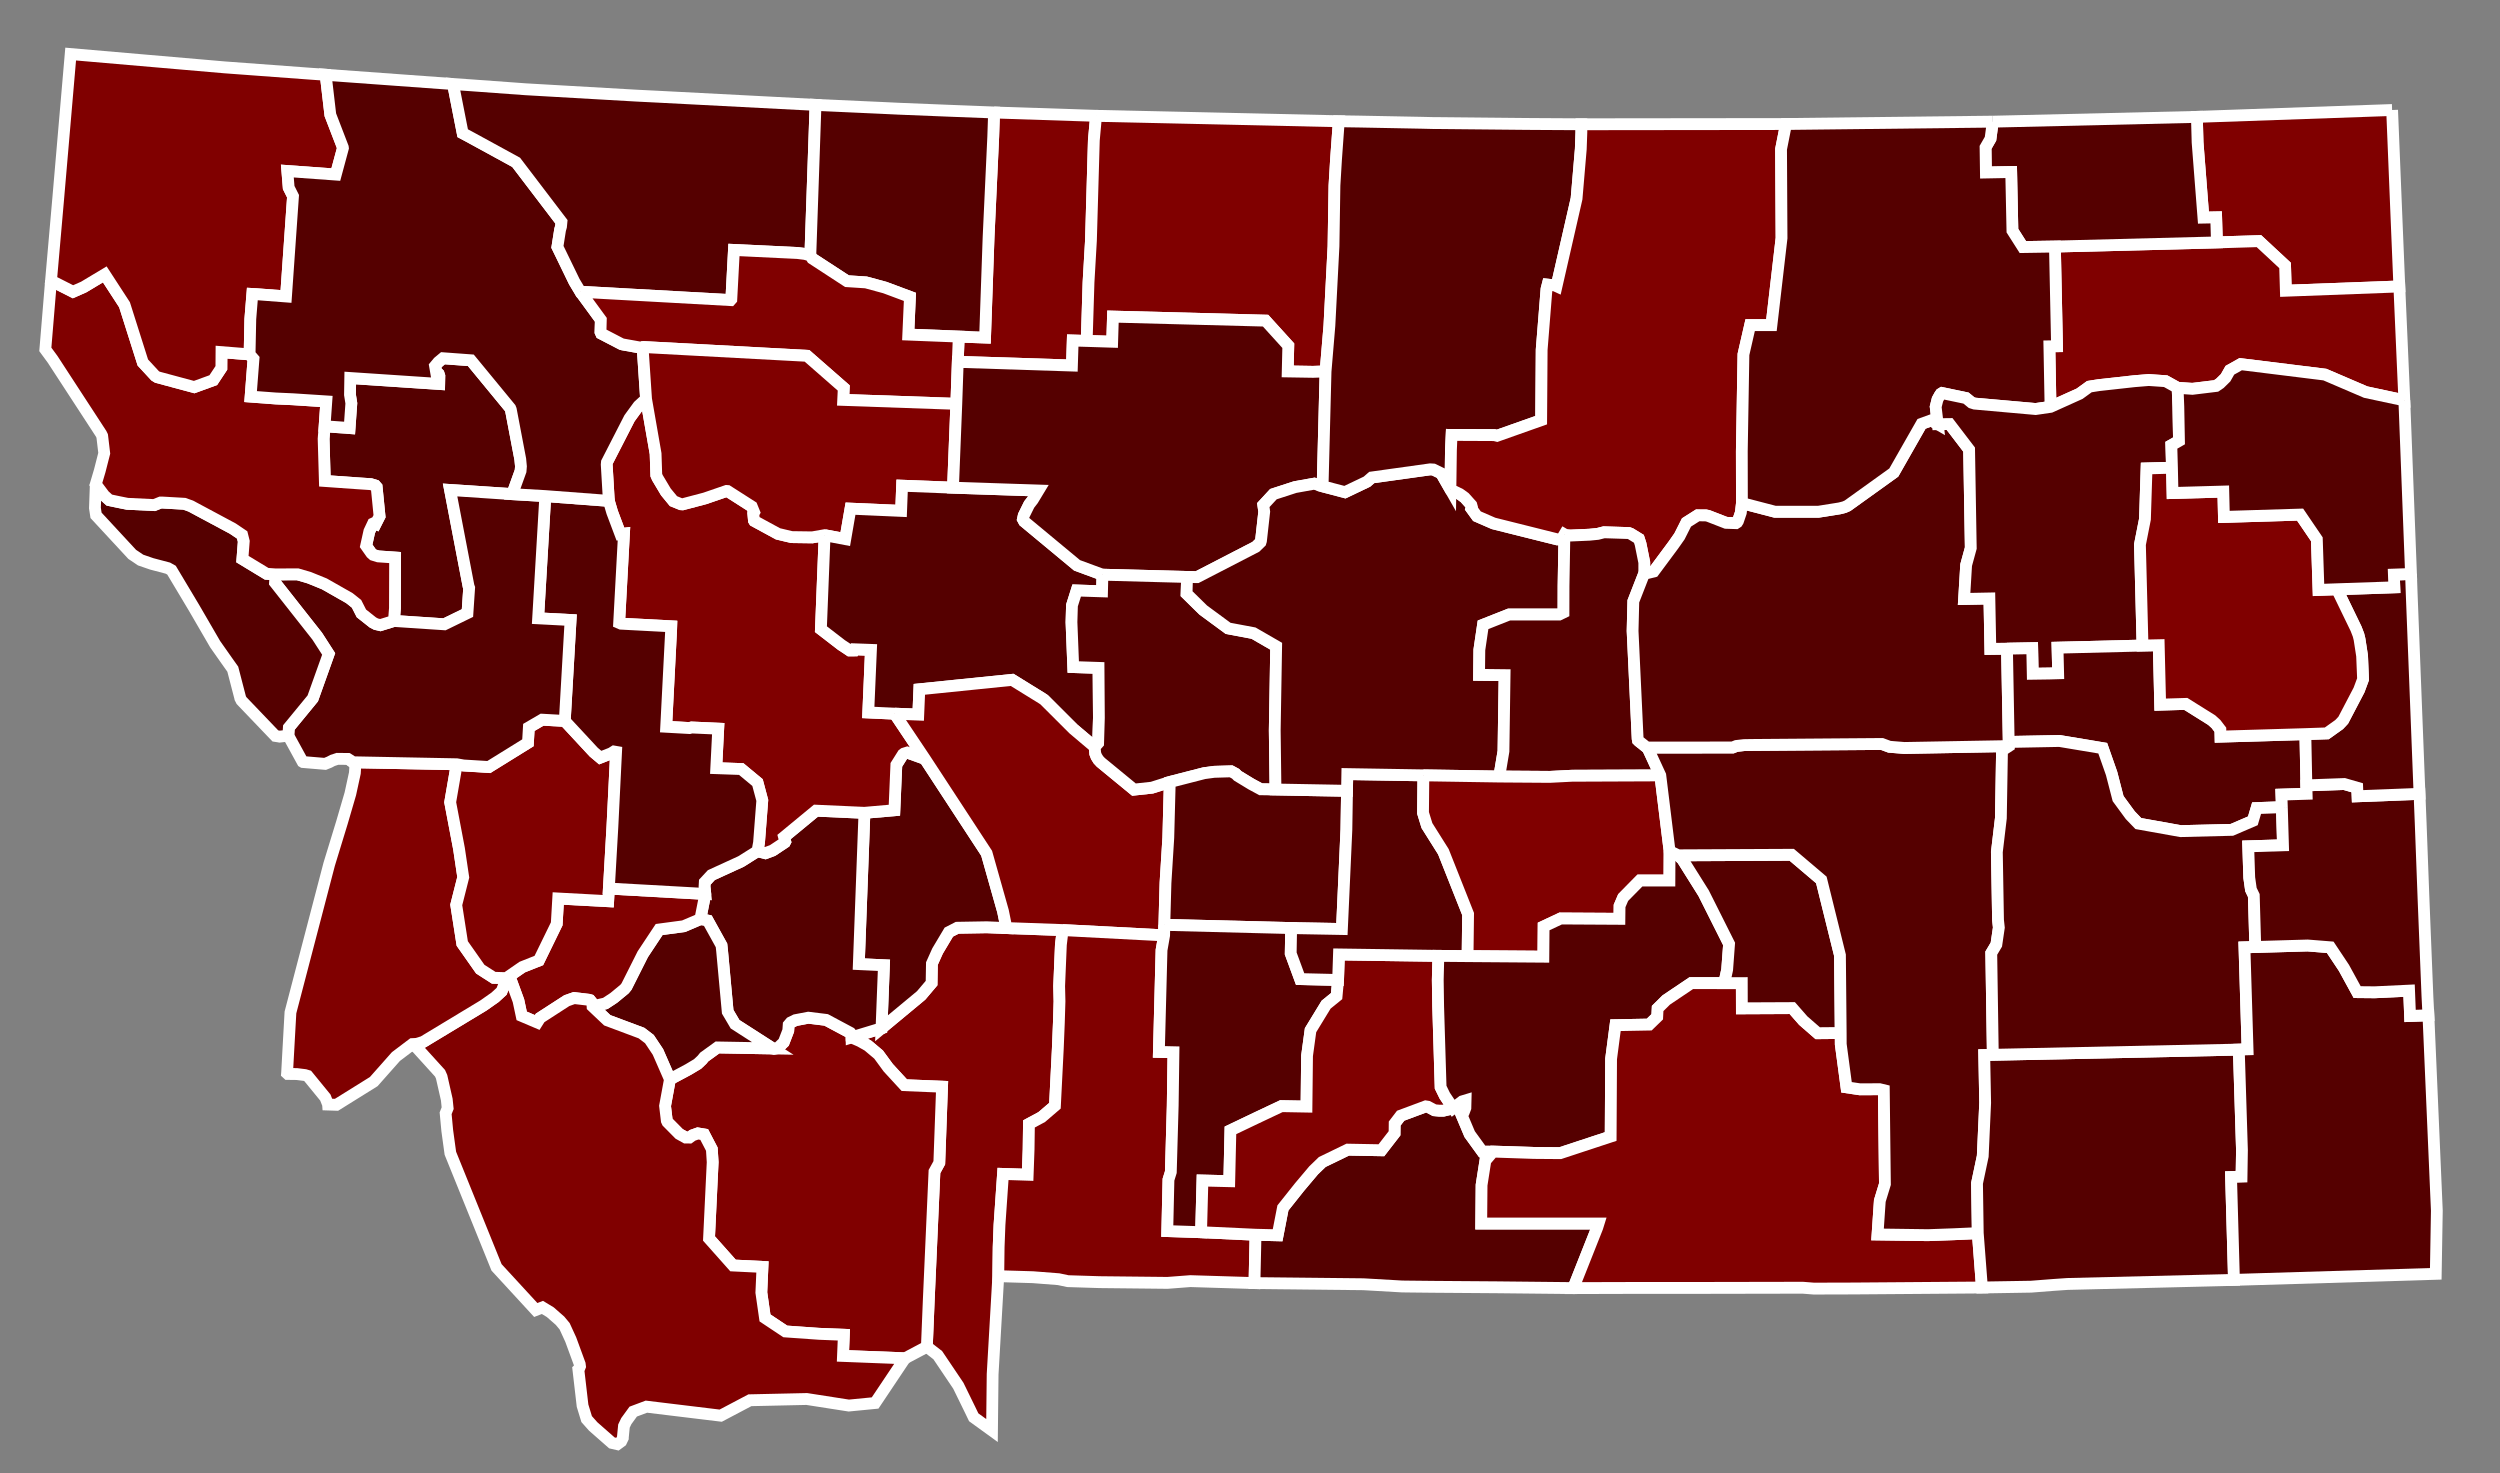
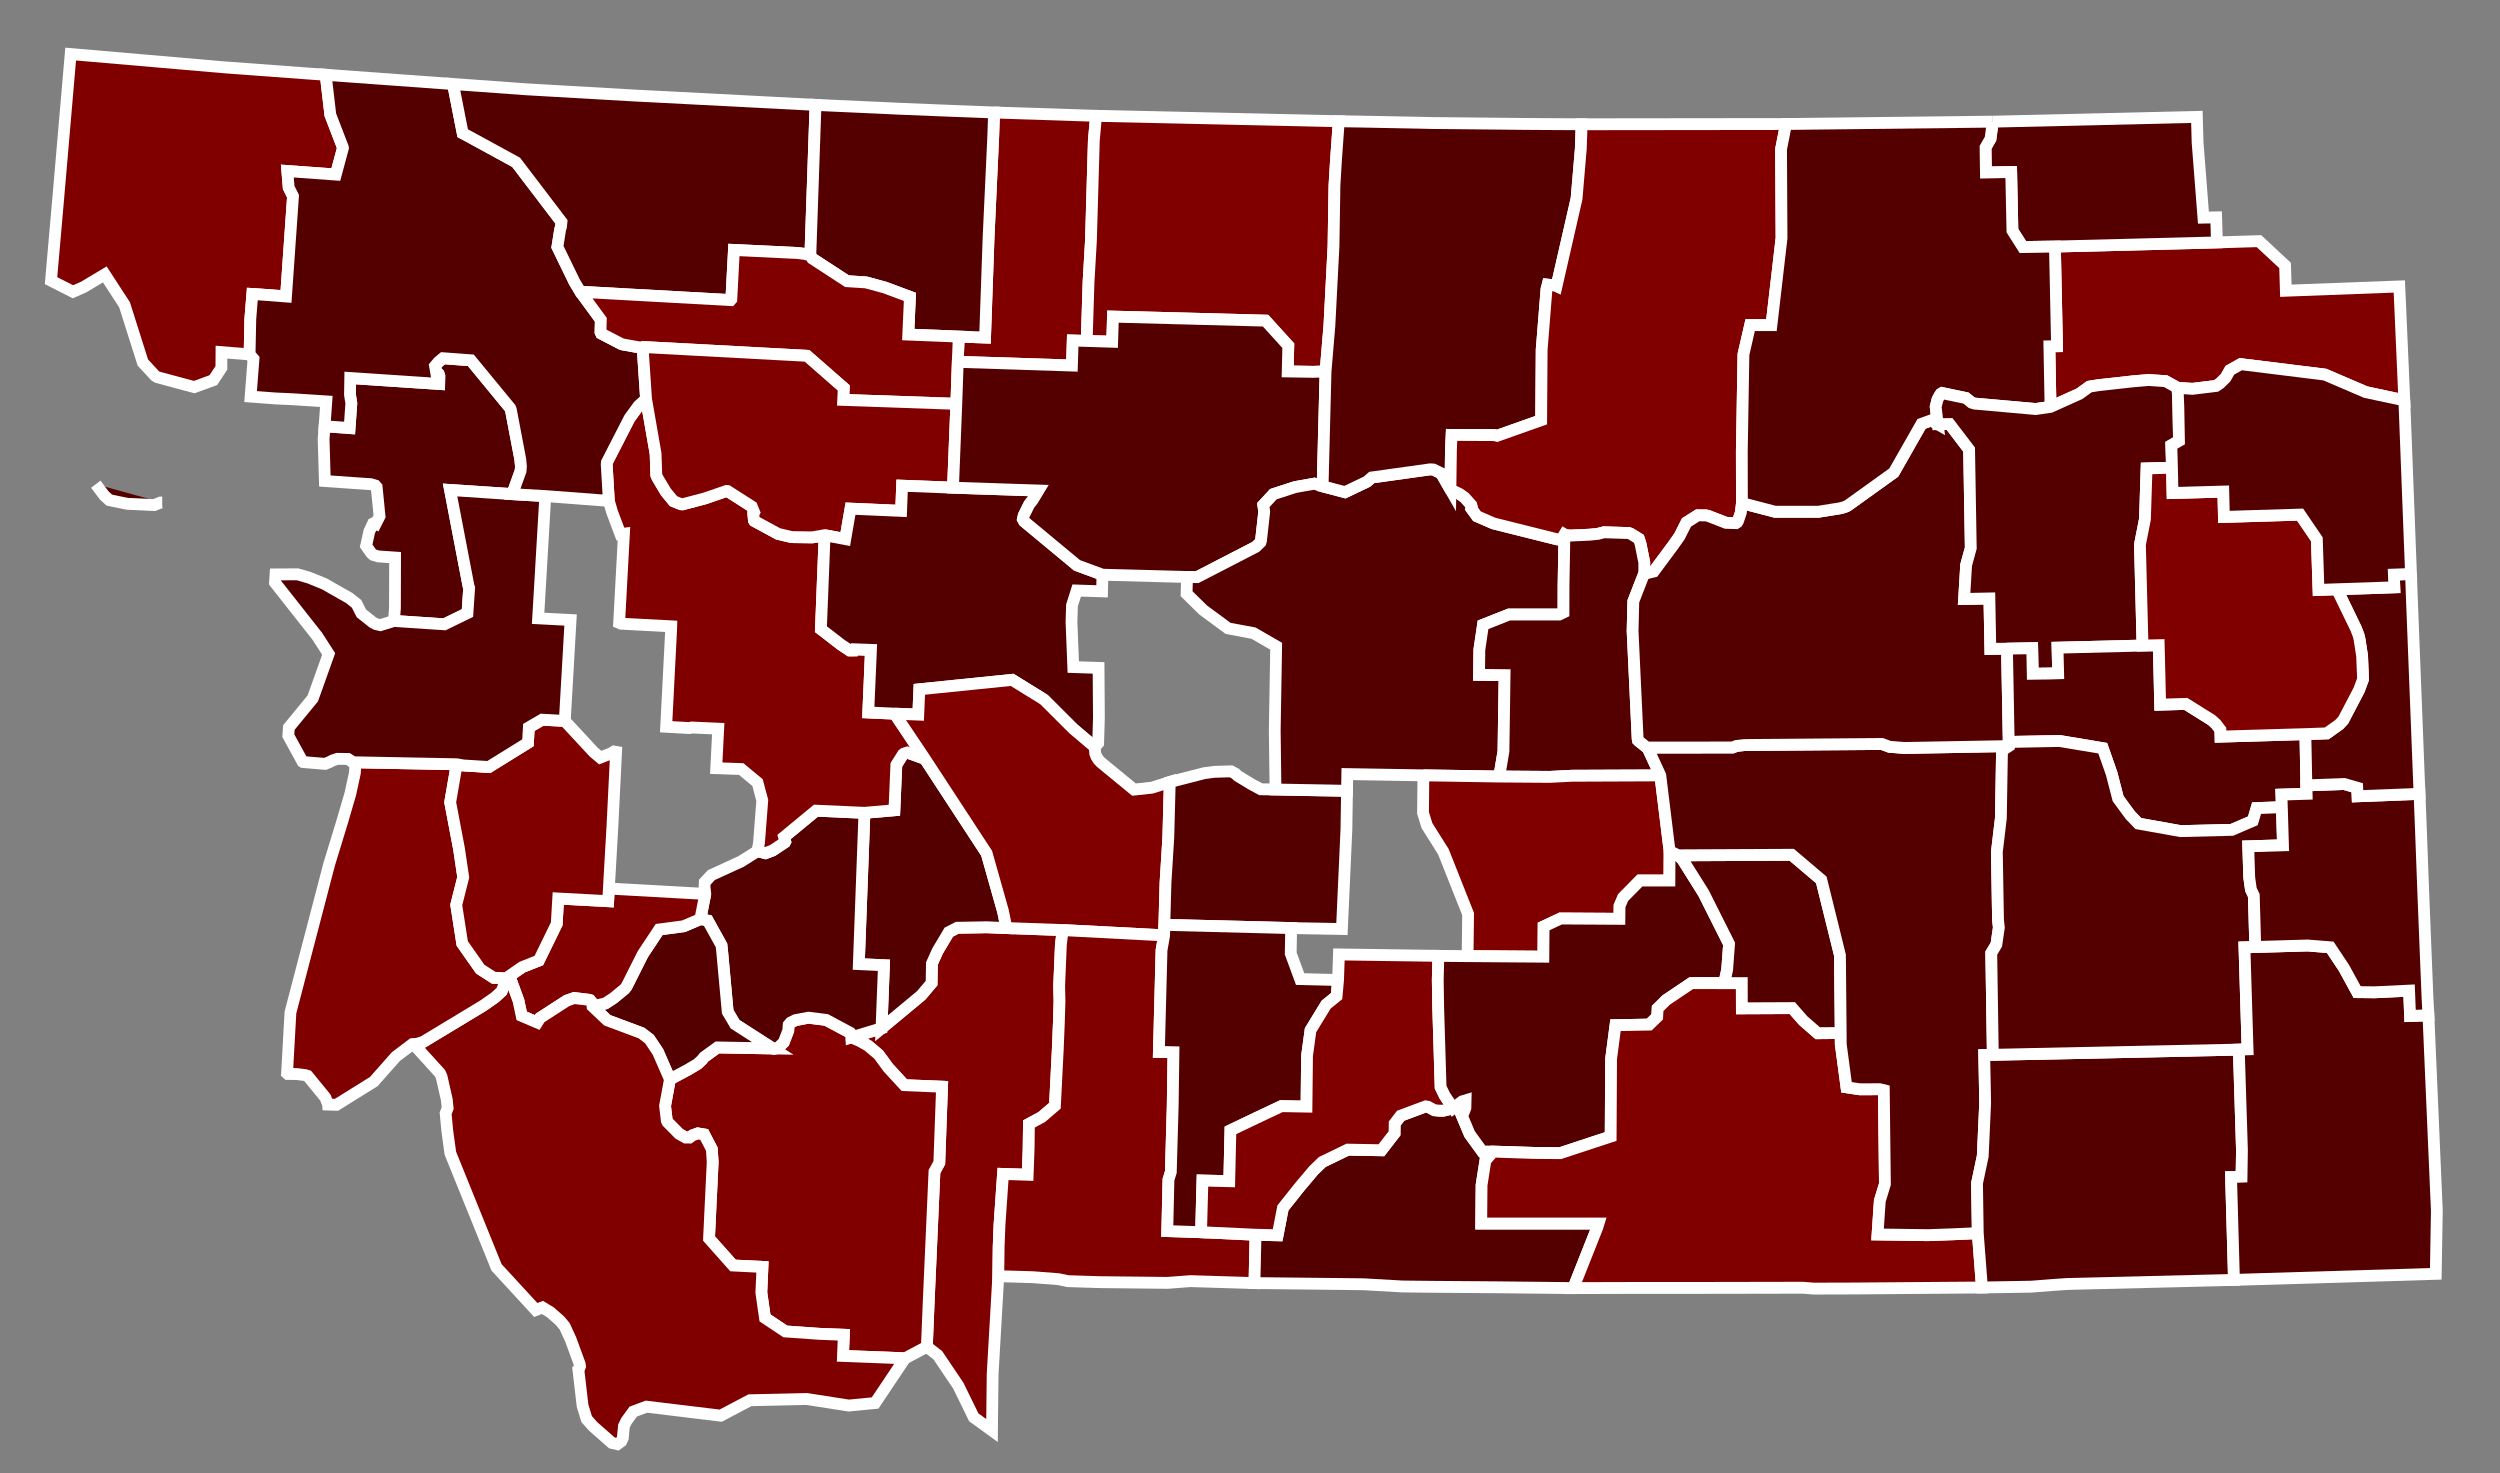
<svg xmlns="http://www.w3.org/2000/svg" xmlns:ns1="http://www.inkscape.org/namespaces/inkscape" xmlns:ns2="http://sodipodi.sourceforge.net/DTD/sodipodi-0.dtd" xmlns:ns3="http://www.openswatchbook.org/uri/2009/osb" xmlns:xlink="http://www.w3.org/1999/xlink" width="112mm" height="66mm" viewBox="0 0 112 66" version="1.1" id="svg8" ns1:version="0.92.3 (2405546, 2018-03-11)" ns2:docname="nesenlprimary.svg">
  <rect x="0" y="0" width="112" height="66" fill="#808080" stroke="none" />
  <defs id="defs2">
    <linearGradient id="linearGradient1051" ns3:paint="solid">
      <stop style="stop-color:#ffffff;stop-opacity:1;" offset="0" id="stop1049" />
    </linearGradient>
    <linearGradient ns1:collect="always" xlink:href="#linearGradient13400" y2="54.372" x2="292.901" y1="54.372" x1="285.982" gradientTransform="translate(117.196,442.639)" gradientUnits="userSpaceOnUse" id="linearGradient13520" />
    <linearGradient id="linearGradient13400">
      <stop offset="0" style="stop-color:#ffff00;stop-opacity:1;" id="stop13402" />
      <stop offset="1" style="stop-color:#000080;stop-opacity:1;" id="stop13404" />
    </linearGradient>
    <linearGradient ns1:collect="always" xlink:href="#linearGradient13400" y2="80.648" x2="300.36" y1="80.648" x1="292.432" gradientTransform="translate(117.196,442.639)" gradientUnits="userSpaceOnUse" id="linearGradient13528" />
    <linearGradient ns1:collect="always" xlink:href="#linearGradient13460" y2="51.393" x2="239.347" y1="51.393" x1="230.951" gradientTransform="translate(117.196,442.639)" gradientUnits="userSpaceOnUse" id="linearGradient13492" />
    <linearGradient ns1:collect="always" xlink:href="#linearGradient13384" y2="65.13" x2="248.488" y1="65.13" x1="239.194" gradientTransform="translate(117.196,442.639)" gradientUnits="userSpaceOnUse" id="linearGradient13484" />
    <linearGradient id="linearGradient13384">
      <stop offset="0" style="stop-color:#ff6600;stop-opacity:1;" id="stop13386" />
      <stop offset="1" style="stop-color:#008000;stop-opacity:1;" id="stop13388" />
    </linearGradient>
    <linearGradient ns1:collect="always" xlink:href="#linearGradient13384" y2="68.049" x2="252.878" y1="68.049" x1="239.51" gradientTransform="translate(117.196,442.639)" gradientUnits="userSpaceOnUse" id="linearGradient13482" />
    <linearGradient id="linearGradient13502">
      <stop offset="0" style="stop-color:#ffff00;stop-opacity:1;" id="stop13504" />
      <stop offset="0.5" style="stop-color:#ff6600;stop-opacity:1;" id="stop13512" />
      <stop offset="1" style="stop-color:#000080;stop-opacity:1;" id="stop13506" />
    </linearGradient>
    <linearGradient ns1:collect="always" xlink:href="#linearGradient13502" y2="61.818" x2="252.9" y1="61.818" x1="239.271" gradientTransform="translate(117.196,442.639)" gradientUnits="userSpaceOnUse" id="linearGradient13508" />
    <linearGradient id="linearGradient13460">
      <stop offset="0" style="stop-color:#ffff00;stop-opacity:1;" id="stop13462" />
      <stop offset="1" style="stop-color:#ff6600;stop-opacity:1;" id="stop13464" />
    </linearGradient>
    <linearGradient ns1:collect="always" xlink:href="#linearGradient13460" y2="36.517" x2="267.859" y1="36.517" x1="263.064" gradientTransform="translate(117.196,442.639)" gradientUnits="userSpaceOnUse" id="linearGradient13500" />
    <ns1:perspective ns1:vp_x="0 : 526.18109 : 1" ns1:vp_y="0 : 999.99993 : 0" ns1:vp_z="744.09437 : 526.18109 : 1" ns1:persp3d-origin="372.04737 : 350.78739 : 1" ns2:type="inkscape:persp3d" id="perspective7717" />
    <linearGradient ns1:collect="always" xlink:href="#linearGradient1051" id="linearGradient1053" x1="143.803" y1="523.419" x2="415.081" y2="523.419" gradientUnits="userSpaceOnUse" gradientTransform="translate(0,497.227)" />
    <linearGradient ns3:paint="solid" id="linearGradient955">
      <stop offset="0" style="stop-color:#00001c;stop-opacity:1;" id="stop953" />
    </linearGradient>
    <linearGradient id="linearGradient15484">
      <stop offset="0" style="stop-color:#ffff00;stop-opacity:1;" id="stop15486" />
      <stop offset="1" style="stop-color:#008000;stop-opacity:1;" id="stop15488" />
    </linearGradient>
    <linearGradient id="linearGradient9227">
      <stop offset="0" style="stop-color:#ff6600;stop-opacity:1;" id="stop9229" />
      <stop offset="1" style="stop-color:#000080;stop-opacity:1;" id="stop9231" />
    </linearGradient>
    <linearGradient ns1:collect="always" xlink:href="#linearGradient1051" y2="249.608" x2="159.193" y1="249.608" x1="2.8" gradientTransform="matrix(0.307,0,0,0.306,-0.446,223.764)" gradientUnits="userSpaceOnUse" id="linearGradient962" />
    <linearGradient ns1:collect="always" xlink:href="#linearGradient1051" y2="249.608" x2="159.193" y1="249.608" x1="2.8" gradientTransform="matrix(0.307,0,0,0.306,224.358,508.536)" gradientUnits="userSpaceOnUse" id="linearGradient964" />
    <linearGradient ns1:collect="always" xlink:href="#linearGradient1051" id="linearGradient1444" gradientUnits="userSpaceOnUse" gradientTransform="matrix(0.307,0,0,0.306,224.358,508.536)" x1="2.8" y1="249.608" x2="159.193" y2="249.608" />
    <linearGradient ns1:collect="always" xlink:href="#linearGradient1051" id="linearGradient1446" gradientUnits="userSpaceOnUse" gradientTransform="matrix(0.307,0,0,0.306,224.358,508.536)" x1="2.8" y1="249.608" x2="159.193" y2="249.608" />
    <linearGradient ns1:collect="always" xlink:href="#linearGradient1051" id="linearGradient1448" gradientUnits="userSpaceOnUse" gradientTransform="matrix(0.307,0,0,0.306,224.358,508.536)" x1="2.8" y1="249.608" x2="159.193" y2="249.608" />
    <linearGradient ns1:collect="always" xlink:href="#linearGradient1051" id="linearGradient1450" gradientUnits="userSpaceOnUse" gradientTransform="matrix(0.307,0,0,0.306,224.358,508.536)" x1="2.8" y1="249.608" x2="159.193" y2="249.608" />
    <linearGradient ns1:collect="always" xlink:href="#linearGradient1051" id="linearGradient1452" gradientUnits="userSpaceOnUse" gradientTransform="matrix(0.307,0,0,0.306,224.358,508.536)" x1="2.8" y1="249.608" x2="159.193" y2="249.608" />
    <linearGradient ns1:collect="always" xlink:href="#linearGradient1051" id="linearGradient1454" gradientUnits="userSpaceOnUse" gradientTransform="matrix(0.307,0,0,0.306,224.358,508.536)" x1="2.8" y1="249.608" x2="159.193" y2="249.608" />
    <linearGradient ns1:collect="always" xlink:href="#linearGradient1051" id="linearGradient1456" gradientUnits="userSpaceOnUse" gradientTransform="matrix(0.307,0,0,0.306,224.358,508.536)" x1="2.8" y1="249.608" x2="159.193" y2="249.608" />
    <linearGradient ns1:collect="always" xlink:href="#linearGradient1051" id="linearGradient1458" gradientUnits="userSpaceOnUse" gradientTransform="matrix(0.307,0,0,0.306,224.358,508.536)" x1="2.8" y1="249.608" x2="159.193" y2="249.608" />
    <linearGradient ns1:collect="always" xlink:href="#linearGradient1051" id="linearGradient1460" gradientUnits="userSpaceOnUse" gradientTransform="matrix(0.307,0,0,0.306,224.358,508.536)" x1="2.8" y1="249.608" x2="159.193" y2="249.608" />
    <linearGradient ns1:collect="always" xlink:href="#linearGradient1051" id="linearGradient1462" gradientUnits="userSpaceOnUse" gradientTransform="matrix(0.307,0,0,0.306,224.358,508.536)" x1="2.8" y1="249.608" x2="159.193" y2="249.608" />
    <linearGradient ns1:collect="always" xlink:href="#linearGradient1051" id="linearGradient1464" gradientUnits="userSpaceOnUse" gradientTransform="matrix(0.307,0,0,0.306,224.358,508.536)" x1="2.8" y1="249.608" x2="159.193" y2="249.608" />
    <linearGradient ns1:collect="always" xlink:href="#linearGradient1051" id="linearGradient1466" gradientUnits="userSpaceOnUse" gradientTransform="matrix(0.307,0,0,0.306,224.358,508.536)" x1="2.8" y1="249.608" x2="159.193" y2="249.608" />
    <linearGradient ns1:collect="always" xlink:href="#linearGradient1051" id="linearGradient1468" gradientUnits="userSpaceOnUse" gradientTransform="matrix(0.307,0,0,0.306,224.358,508.536)" x1="2.8" y1="249.608" x2="159.193" y2="249.608" />
    <linearGradient ns1:collect="always" xlink:href="#linearGradient1051" id="linearGradient1470" gradientUnits="userSpaceOnUse" gradientTransform="matrix(0.307,0,0,0.306,224.358,508.536)" x1="2.8" y1="249.608" x2="159.193" y2="249.608" />
    <linearGradient ns1:collect="always" xlink:href="#linearGradient1051" id="linearGradient1472" gradientUnits="userSpaceOnUse" gradientTransform="matrix(0.307,0,0,0.306,224.358,508.536)" x1="2.8" y1="249.608" x2="159.193" y2="249.608" />
    <linearGradient ns1:collect="always" xlink:href="#linearGradient1051" id="linearGradient1474" gradientUnits="userSpaceOnUse" gradientTransform="matrix(0.307,0,0,0.306,224.358,508.536)" x1="2.8" y1="249.608" x2="159.193" y2="249.608" />
    <linearGradient ns1:collect="always" xlink:href="#linearGradient1051" id="linearGradient1476" gradientUnits="userSpaceOnUse" gradientTransform="matrix(0.307,0,0,0.306,224.358,508.536)" x1="2.8" y1="249.608" x2="159.193" y2="249.608" />
    <linearGradient ns1:collect="always" xlink:href="#linearGradient1051" id="linearGradient1478" gradientUnits="userSpaceOnUse" gradientTransform="matrix(0.307,0,0,0.306,224.358,508.536)" x1="2.8" y1="249.608" x2="159.193" y2="249.608" />
    <linearGradient ns1:collect="always" xlink:href="#linearGradient1051" id="linearGradient1480" gradientUnits="userSpaceOnUse" gradientTransform="matrix(0.307,0,0,0.306,224.358,508.536)" x1="2.8" y1="249.608" x2="159.193" y2="249.608" />
    <linearGradient ns1:collect="always" xlink:href="#linearGradient1051" id="linearGradient1482" gradientUnits="userSpaceOnUse" gradientTransform="matrix(0.307,0,0,0.306,224.358,508.536)" x1="2.8" y1="249.608" x2="159.193" y2="249.608" />
    <linearGradient ns1:collect="always" xlink:href="#linearGradient1051" id="linearGradient1484" gradientUnits="userSpaceOnUse" gradientTransform="matrix(0.307,0,0,0.306,224.358,508.536)" x1="2.8" y1="249.608" x2="159.193" y2="249.608" />
    <linearGradient ns1:collect="always" xlink:href="#linearGradient1051" id="linearGradient1486" gradientUnits="userSpaceOnUse" gradientTransform="matrix(0.307,0,0,0.306,224.358,508.536)" x1="2.8" y1="249.608" x2="159.193" y2="249.608" />
    <linearGradient ns1:collect="always" xlink:href="#linearGradient1051" id="linearGradient1488" gradientUnits="userSpaceOnUse" gradientTransform="matrix(0.307,0,0,0.306,224.358,508.536)" x1="2.8" y1="249.608" x2="159.193" y2="249.608" />
    <linearGradient ns1:collect="always" xlink:href="#linearGradient1051" id="linearGradient1490" gradientUnits="userSpaceOnUse" gradientTransform="matrix(0.307,0,0,0.306,224.358,508.536)" x1="2.8" y1="249.608" x2="159.193" y2="249.608" />
    <linearGradient ns1:collect="always" xlink:href="#linearGradient1051" id="linearGradient1492" gradientUnits="userSpaceOnUse" gradientTransform="matrix(0.307,0,0,0.306,224.358,508.536)" x1="2.8" y1="249.608" x2="159.193" y2="249.608" />
    <linearGradient ns1:collect="always" xlink:href="#linearGradient1051" id="linearGradient1494" gradientUnits="userSpaceOnUse" gradientTransform="matrix(0.307,0,0,0.306,224.358,508.536)" x1="2.8" y1="249.608" x2="159.193" y2="249.608" />
    <linearGradient ns1:collect="always" xlink:href="#linearGradient1051" id="linearGradient1496" gradientUnits="userSpaceOnUse" gradientTransform="matrix(0.307,0,0,0.306,224.358,508.536)" x1="2.8" y1="249.608" x2="159.193" y2="249.608" />
    <linearGradient ns1:collect="always" xlink:href="#linearGradient1051" id="linearGradient1498" gradientUnits="userSpaceOnUse" gradientTransform="matrix(0.307,0,0,0.306,224.358,508.536)" x1="2.8" y1="249.608" x2="159.193" y2="249.608" />
    <linearGradient ns1:collect="always" xlink:href="#linearGradient1051" id="linearGradient1500" gradientUnits="userSpaceOnUse" gradientTransform="matrix(0.307,0,0,0.306,224.358,508.536)" x1="2.8" y1="249.608" x2="159.193" y2="249.608" />
    <linearGradient ns1:collect="always" xlink:href="#linearGradient1051" id="linearGradient1502" gradientUnits="userSpaceOnUse" gradientTransform="matrix(0.307,0,0,0.306,224.358,508.536)" x1="2.8" y1="249.608" x2="159.193" y2="249.608" />
    <linearGradient ns1:collect="always" xlink:href="#linearGradient1051" id="linearGradient1504" gradientUnits="userSpaceOnUse" gradientTransform="matrix(0.307,0,0,0.306,224.358,508.536)" x1="2.8" y1="249.608" x2="159.193" y2="249.608" />
    <linearGradient ns1:collect="always" xlink:href="#linearGradient1051" id="linearGradient1506" gradientUnits="userSpaceOnUse" gradientTransform="matrix(0.307,0,0,0.306,224.358,508.536)" x1="2.8" y1="249.608" x2="159.193" y2="249.608" />
    <linearGradient ns1:collect="always" xlink:href="#linearGradient1051" id="linearGradient1508" gradientUnits="userSpaceOnUse" gradientTransform="matrix(0.307,0,0,0.306,224.358,508.536)" x1="2.8" y1="249.608" x2="159.193" y2="249.608" />
    <linearGradient ns1:collect="always" xlink:href="#linearGradient1051" id="linearGradient1510" gradientUnits="userSpaceOnUse" gradientTransform="matrix(0.307,0,0,0.306,224.358,508.536)" x1="2.8" y1="249.608" x2="159.193" y2="249.608" />
    <linearGradient ns1:collect="always" xlink:href="#linearGradient1051" id="linearGradient1512" gradientUnits="userSpaceOnUse" gradientTransform="matrix(0.307,0,0,0.306,224.358,508.536)" x1="2.8" y1="249.608" x2="159.193" y2="249.608" />
    <linearGradient ns1:collect="always" xlink:href="#linearGradient1051" id="linearGradient1514" gradientUnits="userSpaceOnUse" gradientTransform="matrix(0.307,0,0,0.306,224.358,508.536)" x1="2.8" y1="249.608" x2="159.193" y2="249.608" />
    <linearGradient ns1:collect="always" xlink:href="#linearGradient1051" id="linearGradient1516" gradientUnits="userSpaceOnUse" gradientTransform="matrix(0.307,0,0,0.306,224.358,508.536)" x1="2.8" y1="249.608" x2="159.193" y2="249.608" />
    <linearGradient ns1:collect="always" xlink:href="#linearGradient1051" id="linearGradient1518" gradientUnits="userSpaceOnUse" gradientTransform="matrix(0.307,0,0,0.306,224.358,508.536)" x1="2.8" y1="249.608" x2="159.193" y2="249.608" />
    <linearGradient ns1:collect="always" xlink:href="#linearGradient1051" id="linearGradient1520" gradientUnits="userSpaceOnUse" gradientTransform="matrix(0.307,0,0,0.306,224.358,508.536)" x1="2.8" y1="249.608" x2="159.193" y2="249.608" />
    <linearGradient ns1:collect="always" xlink:href="#linearGradient1051" id="linearGradient1522" gradientUnits="userSpaceOnUse" gradientTransform="matrix(0.307,0,0,0.306,224.358,508.536)" x1="2.8" y1="249.608" x2="159.193" y2="249.608" />
    <linearGradient ns1:collect="always" xlink:href="#linearGradient1051" id="linearGradient1524" gradientUnits="userSpaceOnUse" gradientTransform="matrix(0.307,0,0,0.306,224.358,508.536)" x1="2.8" y1="249.608" x2="159.193" y2="249.608" />
    <linearGradient ns1:collect="always" xlink:href="#linearGradient1051" id="linearGradient1526" gradientUnits="userSpaceOnUse" gradientTransform="matrix(0.307,0,0,0.306,224.358,508.536)" x1="2.8" y1="249.608" x2="159.193" y2="249.608" />
    <linearGradient ns1:collect="always" xlink:href="#linearGradient1051" id="linearGradient1528" gradientUnits="userSpaceOnUse" gradientTransform="matrix(0.307,0,0,0.306,224.358,508.536)" x1="2.8" y1="249.608" x2="159.193" y2="249.608" />
    <linearGradient ns1:collect="always" xlink:href="#linearGradient1051" id="linearGradient1530" gradientUnits="userSpaceOnUse" gradientTransform="matrix(0.307,0,0,0.306,224.358,508.536)" x1="2.8" y1="249.608" x2="159.193" y2="249.608" />
    <linearGradient ns1:collect="always" xlink:href="#linearGradient1051" id="linearGradient1532" gradientUnits="userSpaceOnUse" gradientTransform="matrix(0.307,0,0,0.306,224.358,508.536)" x1="2.8" y1="249.608" x2="159.193" y2="249.608" />
    <linearGradient ns1:collect="always" xlink:href="#linearGradient1051" id="linearGradient1534" gradientUnits="userSpaceOnUse" gradientTransform="matrix(0.307,0,0,0.306,224.358,508.536)" x1="2.8" y1="249.608" x2="159.193" y2="249.608" />
    <linearGradient ns1:collect="always" xlink:href="#linearGradient1051" id="linearGradient1536" gradientUnits="userSpaceOnUse" gradientTransform="matrix(0.307,0,0,0.306,224.358,508.536)" x1="2.8" y1="249.608" x2="159.193" y2="249.608" />
    <linearGradient ns1:collect="always" xlink:href="#linearGradient1051" id="linearGradient1538" gradientUnits="userSpaceOnUse" gradientTransform="matrix(0.307,0,0,0.306,224.358,508.536)" x1="2.8" y1="249.608" x2="159.193" y2="249.608" />
    <linearGradient ns1:collect="always" xlink:href="#linearGradient1051" id="linearGradient1540" gradientUnits="userSpaceOnUse" gradientTransform="matrix(0.307,0,0,0.306,224.358,508.536)" x1="2.8" y1="249.608" x2="159.193" y2="249.608" />
    <linearGradient ns1:collect="always" xlink:href="#linearGradient1051" id="linearGradient1542" gradientUnits="userSpaceOnUse" gradientTransform="matrix(0.307,0,0,0.306,224.358,508.536)" x1="2.8" y1="249.608" x2="159.193" y2="249.608" />
    <linearGradient ns1:collect="always" xlink:href="#linearGradient1051" id="linearGradient1544" gradientUnits="userSpaceOnUse" gradientTransform="matrix(0.307,0,0,0.306,224.358,508.536)" x1="2.8" y1="249.608" x2="159.193" y2="249.608" />
    <linearGradient ns1:collect="always" xlink:href="#linearGradient1051" id="linearGradient1546" gradientUnits="userSpaceOnUse" gradientTransform="matrix(0.307,0,0,0.306,224.358,508.536)" x1="2.8" y1="249.608" x2="159.193" y2="249.608" />
    <linearGradient ns1:collect="always" xlink:href="#linearGradient1051" id="linearGradient1548" gradientUnits="userSpaceOnUse" gradientTransform="matrix(0.307,0,0,0.306,224.358,508.536)" x1="2.8" y1="249.608" x2="159.193" y2="249.608" />
    <linearGradient ns1:collect="always" xlink:href="#linearGradient1051" id="linearGradient1550" gradientUnits="userSpaceOnUse" gradientTransform="matrix(0.307,0,0,0.306,224.358,508.536)" x1="2.8" y1="249.608" x2="159.193" y2="249.608" />
    <linearGradient ns1:collect="always" xlink:href="#linearGradient1051" id="linearGradient1552" gradientUnits="userSpaceOnUse" gradientTransform="matrix(0.307,0,0,0.306,224.358,508.536)" x1="2.8" y1="249.608" x2="159.193" y2="249.608" />
    <linearGradient ns1:collect="always" xlink:href="#linearGradient1051" id="linearGradient1554" gradientUnits="userSpaceOnUse" gradientTransform="matrix(0.307,0,0,0.306,224.358,508.536)" x1="2.8" y1="249.608" x2="159.193" y2="249.608" />
    <linearGradient ns1:collect="always" xlink:href="#linearGradient1051" id="linearGradient1556" gradientUnits="userSpaceOnUse" gradientTransform="matrix(0.307,0,0,0.306,-0.36,306.938)" x1="143.803" y1="523.419" x2="415.081" y2="523.419" />
  </defs>
  <ns2:namedview id="base" pagecolor="#ffffff" bordercolor="#666666" borderopacity="1.0" ns1:pageopacity="0.0" ns1:pageshadow="2" ns1:zoom="1.979899" ns1:cx="221.0027" ns1:cy="120.73537" ns1:document-units="mm" ns1:current-layer="layer1-2" showgrid="false" ns1:window-width="1366" ns1:window-height="705" ns1:window-x="-8" ns1:window-y="-8" ns1:window-maximized="1" />
  <g ns1:label="Layer 1" ns1:groupmode="layer" id="layer1" transform="translate(0,-231)">
    <g ns1:label="Layer 1" ns1:groupmode="layer" transform="matrix(0.464,0,0,0.465,-30.656,-57.294)" id="layer1-7" style="fill:#999999;stroke:url(#linearGradient1053);stroke-width:1.14;stroke-miterlimit:4;stroke-dasharray:none">
      <g ns1:label="Layer 1" ns1:groupmode="layer" transform="matrix(1.857,0,0,1.859,66.725,209.856)" id="layer1-2" style="stroke:url(#linearGradient1556);stroke-width:0.613;stroke-miterlimit:4;stroke-dasharray:none">
        <g transform="matrix(0.796,0,0,0.797,-0.293,60.378)" style="fill:#550000;stroke:url(#linearGradient962);stroke-width:0.77;stroke-miterlimit:4;stroke-dasharray:none" id="layer1-7-3">
          <g transform="matrix(0.53,0,0,0.531,-172.238,-66.516)" style="fill:#550000;stroke:url(#linearGradient964);stroke-width:1.452;stroke-miterlimit:4;stroke-dasharray:none" id="layer1-1">
-             <path ns1:connector-curvature="0" d="m 619.643,517.373 0.529,12.95 0.36,8.658 -13.986,0.521 -0.094,-3.092 -3.223,-2.979 -5.177,0.156 -0.092,-3.067 -1.571,0.031 -0.72,-9.207 -0.085,-3.129 24.059,-0.842" style="font-size:12px;fill:#800000;fill-opacity:1;fill-rule:nonzero;stroke:url(#linearGradient1444);stroke-width:1.452;stroke-miterlimit:4;stroke-dasharray:none" id="MT_Sheridan" />
            <path ns1:connector-curvature="0" d="m 598.052,533.587 5.177,-0.156 3.223,2.979 0.094,3.092 13.986,-0.521 0.616,13.949 -4.754,-1.011 -5.036,-2.146 -10.374,-1.278 -1.334,0.745 -0.528,0.923 -0.696,0.68 -0.478,0.322 -2.919,0.353 -1.821,-0.126 -1.475,-0.812 -2.086,-0.143 -1.787,0.147 -4.353,0.479 -1.175,0.185 -1.204,0.869 -3.583,1.606 -0.14,-7.41 0.941,-0.016 -0.259,-12.203 19.965,-0.507" style="font-size:12px;fill:#800000;fill-opacity:1;fill-rule:nonzero;stroke:url(#linearGradient1446);stroke-width:1.452;stroke-miterlimit:4;stroke-dasharray:none" id="MT_Roosevelt" />
            <path ns1:connector-curvature="0" d="m 448.869,617.551 6.929,0.247 -0.218,1.793 -0.213,5.072 0.044,1.861 -0.08,2.61 -0.13,3.181 -0.354,6.993 -1.632,1.39 -1.571,0.839 -0.043,3.095 -0.113,3.129 -3.04,-0.1 -0.434,6.247 -0.104,2.711 -0.045,3.562 -0.697,12.008 -0.076,6.896 -2.256,-1.624 -0.392,-0.81 -1.503,-3.054 -2.537,-3.744 -1.341,-1.03 0.235,-5.73 0.702,-15.717 0.596,-1.081 0.339,-9.313 -4.653,-0.19 -1.979,-2.138 -1.185,-1.607 -1.309,-1.096 -0.99,-0.556 -1.042,-0.452 3.695,-1.116 4.885,-4.028 1.286,-1.51 0.041,-2.389 0.693,-1.536 1.39,-2.317 1.042,-0.533 3.625,-0.062 2.435,0.099" style="font-size:12px;fill:#800000;fill-opacity:1;fill-rule:nonzero;stroke:url(#linearGradient1448);stroke-width:1.452;stroke-miterlimit:4;stroke-dasharray:none" id="MT_Gallatin" />
            <path ns1:connector-curvature="0" d="m 420.07,632.292 0.144,0.033 0.482,-0.085 0.73,-0.699 0.555,-1.429 0.05,-0.7 0.254,-0.298 0.583,-0.285 1.588,-0.301 2.191,0.269 2.985,1.584 0.136,0.171 0.009,0.391 1.042,0.452 0.99,0.556 1.309,1.096 1.185,1.607 1.979,2.138 4.653,0.19 -0.339,9.313 -0.596,1.081 -0.702,15.717 -0.235,5.73 -2.697,1.419 -7.642,-0.296 0.108,-2.585 -3.068,-0.121 -4.147,-0.292 -2.504,-1.655 -0.449,-3.109 0.138,-3.135 -3.629,-0.177 -2.958,-3.303 0.449,-9.349 -0.101,-1.591 -0.943,-1.799 -0.783,-0.129 -0.654,0.232 -0.38,0.274 -0.467,-0.003 -0.8,-0.443 -1.443,-1.449 -0.083,-0.177 -0.214,-1.801 0.602,-3.257 2.286,-1.216 1.125,-0.67 0.553,-0.522 0.262,-0.324 1.634,-1.174 6.812,0.121" style="font-size:12px;fill:#800000;fill-opacity:1;fill-rule:nonzero;stroke:url(#linearGradient1450);stroke-width:1.452;stroke-miterlimit:4;stroke-dasharray:none" id="MT_Madison" />
            <path ns1:connector-curvature="0" d="m 431.369,603.44 3.693,-0.32 0.24,-5.557 0.813,-1.285 0.126,-0.094 0.401,-0.126 2.179,0.775 7.609,11.563 2.017,7.092 0.422,2.063 -2.435,-0.099 -3.625,0.062 -1.042,0.533 -1.39,2.317 -0.693,1.536 -0.041,2.389 -1.286,1.51 -4.885,4.028 0.3,-7.719 -3.096,-0.143 0.693,-18.525" style="font-size:12px;fill:#550000;fill-opacity:1;fill-rule:nonzero;stroke:url(#linearGradient1452);stroke-width:1.452;stroke-miterlimit:4;stroke-dasharray:none" id="MT_Broadwater" />
            <path ns1:connector-curvature="0" d="m 418.181,608.134 0.979,0.245 0.891,-0.327 1.505,-0.993 0.05,-0.096 -0.146,-0.561 3.935,-3.227 5.974,0.265 -0.693,18.525 3.096,0.143 -0.3,7.719 -3.695,1.116 -0.009,-0.391 -0.136,-0.171 -2.985,-1.584 -2.191,-0.269 -1.588,0.301 -0.583,0.285 -0.254,0.298 -0.05,0.7 -0.555,1.429 -0.73,0.699 -0.482,0.085 -0.144,-0.033 -4.645,-2.963 -0.907,-1.53 -0.69,-7.442 -0.074,-0.684 -1.688,-3.03 -0.921,-0.188 0.614,-3.082 -0.097,-0.894 0.03,-0.547 0.812,-0.868 3.665,-1.669 2.012,-1.261" style="font-size:12px;fill:#550000;fill-opacity:1;fill-rule:nonzero;stroke:url(#linearGradient1454);stroke-width:1.452;stroke-miterlimit:4;stroke-dasharray:none" id="MT_Jefferson" />
            <path ns1:connector-curvature="0" d="m 411.145,616.455 0.921,0.188 1.688,3.03 0.074,0.684 0.69,7.442 0.907,1.53 4.645,2.963 -6.812,-0.121 -1.634,1.174 -0.262,0.324 -0.553,0.522 -1.125,0.67 -2.286,1.216 -1.477,-3.358 -1.055,-1.573 -0.973,-0.735 -4.219,-1.567 -1.814,-1.705 1.581,-0.36 1.028,-0.671 1.328,-1.086 0.252,-0.308 2.003,-3.958 2.018,-3.027 3.015,-0.401 2.06,-0.873" style="font-size:12px;fill:#550000;fill-opacity:1;fill-rule:nonzero;stroke:url(#linearGradient1456);stroke-width:1.452;stroke-miterlimit:4;stroke-dasharray:none" id="MT_Silver_Bow" />
            <path ns1:connector-curvature="0" d="m 411.759,613.373 -0.614,3.082 -2.06,0.873 -3.015,0.401 -2.018,3.027 -2.003,3.958 -0.252,0.308 -1.328,1.086 -1.028,0.671 -1.581,0.36 -0.026,-0.414 -0.28,-0.34 -0.183,-0.053 -1.781,-0.209 -0.906,0.318 -3.283,2.11 -0.358,0.563 -1.916,-0.808 -0.397,-1.856 -0.951,-2.582 -0.152,-0.205 -0.101,-0.002 -0.268,0.07 -0.031,-0.046 1.974,-1.357 2.043,-0.806 2.203,-4.489 0.181,-3.101 6.159,0.329 0.084,-1.547 11.888,0.659" style="font-size:12px;fill:#800000;fill-opacity:1;fill-rule:nonzero;stroke:url(#linearGradient1458);stroke-width:1.452;stroke-miterlimit:4;stroke-dasharray:none" id="MT_Deer_Lodge" />
            <path ns1:connector-curvature="0" d="m 387.258,623.731 0.268,-0.07 0.101,0.002 0.152,0.205 0.951,2.582 0.397,1.856 1.916,0.808 0.358,-0.563 3.283,-2.11 0.906,-0.318 1.781,0.209 0.183,0.053 0.28,0.34 0.026,0.414 1.814,1.705 4.219,1.567 0.973,0.735 1.055,1.573 1.477,3.358 -0.602,3.257 0.214,1.801 0.083,0.177 1.443,1.449 0.8,0.443 0.467,0.003 0.38,-0.274 0.654,-0.232 0.783,0.129 0.943,1.799 0.101,1.591 -0.449,9.349 2.958,3.303 3.629,0.177 -0.138,3.135 0.449,3.109 2.504,1.655 4.147,0.292 3.068,0.121 -0.108,2.585 7.642,0.296 -3.681,5.468 -3.24,0.314 -5.185,-0.803 -7.005,0.154 -3.598,1.887 -9.157,-1.103 -1.626,0.606 -0.851,1.164 -0.291,0.604 -0.133,1.365 -0.002,0.09 -0.2,0.417 -0.475,0.347 -0.674,-0.154 -2.304,-2.01 -0.81,-0.906 -0.504,-1.642 -0.517,-4.438 0.09,-0.087 0.115,-0.291 -0.034,-0.273 -1.108,-3.002 -0.755,-1.635 -0.565,-0.674 -1.202,-1.048 -0.969,-0.584 -0.82,0.315 -4.837,-5.223 -5.69,-13.972 -0.383,-2.778 -0.2,-2.119 0.25,-0.624 -0.11,-1.058 -0.635,-2.784 -0.193,-0.429 -2.833,-3.103 -0.576,-0.471 0.514,-0.025 0.804,-0.24 7.428,-4.458 1.45,-1.012 0.804,-0.732 0.6,-1.564" style="font-size:12px;fill:#800000;fill-opacity:1;fill-rule:nonzero;stroke:url(#linearGradient1460);stroke-width:1.452;stroke-miterlimit:4;stroke-dasharray:none" id="MT_Beaverhead" />
            <path ns1:connector-curvature="0" d="m 381.124,597.494 -0.808,4.651 1.088,5.693 0.522,3.492 -0.863,3.387 0.74,4.724 2.222,3.143 1.657,1.055 1.545,0.046 0.031,0.046 -0.6,1.564 -0.804,0.732 -1.45,1.012 -7.428,4.458 -0.804,0.24 -0.514,0.025 -2.029,1.526 -2.733,3.066 -4.59,2.842 -1.04,-0.033 -0.001,-0.014 -0.332,-0.84 -2.183,-2.655 -0.329,-0.099 -1.012,-0.125 -1.112,-0.013 -0.086,-0.079 0.01,-0.127 0.135,-2.462 0.275,-4.865 4.775,-18.152 1.572,-5.102 1.036,-3.523 0.556,-2.541 0.051,-0.801 -0.139,-0.399 -0.152,-0.119 12.794,0.247" style="font-size:12px;fill:#800000;fill-opacity:1;fill-rule:nonzero;stroke:url(#linearGradient1462);stroke-width:1.452;stroke-miterlimit:4;stroke-dasharray:none" id="MT_Ravalli" />
            <path ns1:connector-curvature="0" d="m 394.438,592.188 3.566,3.817 0.803,0.673 1.345,-0.523 0.353,-0.221 0.257,0.044 -0.452,9.126 -0.439,7.61 -0.084,1.547 -6.159,-0.329 -0.181,3.101 -2.203,4.489 -2.043,0.806 -1.974,1.357 -1.545,-0.046 -1.657,-1.055 -2.222,-3.143 -0.74,-4.724 0.863,-3.387 -0.522,-3.492 -1.088,-5.693 0.808,-4.651 0.839,0.147 3.113,0.191 4.823,-2.971 0.11,-1.88 1.634,-0.948 2.795,0.155" style="font-size:12px;fill:#800000;fill-opacity:1;fill-rule:nonzero;stroke:url(#linearGradient1464);stroke-width:1.452;stroke-miterlimit:4;stroke-dasharray:none" id="MT_Granite" />
            <path ns1:connector-curvature="0" d="m 404.456,552.761 1.176,6.701 0.087,2.625 0.141,0.324 1.035,1.726 0.936,1.132 0.928,0.376 0.192,0.013 2.759,-0.722 2.663,-0.911 0.127,0.009 2.987,1.897 0.29,0.709 -0.103,0.189 0.075,0.796 0.045,0.073 2.922,1.578 1.675,0.396 2.543,0.035 1.528,-0.266 -0.457,11.508 2.525,1.933 1.015,0.668 0.531,-0.005 0.07,-0.134 2.027,0.074 -0.332,7.662 3.25,0.149 3.73,5.537 -2.179,-0.775 -0.401,0.126 -0.126,0.094 -0.813,1.285 -0.24,5.557 -3.693,0.32 -5.974,-0.265 -3.935,3.227 0.146,0.561 -0.05,0.096 -1.505,0.993 -0.891,0.327 -0.979,-0.245 0.197,-1.046 0.402,-5.171 -0.586,-2.182 -2.008,-1.656 -3.081,-0.108 0.245,-4.836 -3.275,-0.145 -0.268,0.069 -2.872,-0.159 0.609,-11.818 0.016,-0.481 -6.195,-0.325 -0.227,-0.097 0.595,-10.921 -0.436,0.054 -1.013,-2.674 -0.415,-1.398 -0.263,-4.445 0.026,-0.28 2.784,-5.393 1.11,-1.512 0.93,-0.849" style="font-size:12px;fill:#800000;fill-opacity:1;fill-rule:nonzero;stroke:url(#linearGradient1466);stroke-width:1.452;stroke-miterlimit:4;stroke-dasharray:none" id="MT_Lewis_and_Clark" />
-             <path ns1:connector-curvature="0" d="m 392.038,564.651 7.831,0.589 0.415,1.398 1.013,2.674 0.436,-0.054 -0.595,10.921 0.227,0.097 6.195,0.325 -0.016,0.481 -0.609,11.818 2.872,0.159 0.268,-0.069 3.275,0.145 -0.245,4.836 3.081,0.108 2.008,1.656 0.586,2.182 -0.402,5.171 -0.197,1.046 -2.012,1.261 -3.665,1.669 -0.812,0.868 -0.03,0.547 0.097,0.894 -11.888,-0.659 0.439,-7.61 0.452,-9.126 -0.257,-0.044 -0.353,0.221 -1.345,0.523 -0.803,-0.673 -3.566,-3.817 0.715,-12.36 -4,-0.209 0.885,-14.968" style="font-size:12px;fill:#550000;fill-opacity:1;fill-rule:nonzero;stroke:url(#linearGradient1468);stroke-width:1.452;stroke-miterlimit:4;stroke-dasharray:none" id="MT_Powell" />
            <path ns1:connector-curvature="0" d="m 387.962,564.415 -7.658,-0.509 2.274,11.775 0.076,0.206 -0.208,3.09 -2.84,1.376 -6.222,-0.411 0.123,-1.555 0.021,-6.206 -2.086,-0.143 -0.617,-0.189 -0.226,-0.199 -0.642,-0.905 0.397,-1.776 0.45,-0.951 0.119,-0.054 0.213,0.088 0.474,-0.93 -0.356,-3.576 -0.16,-0.182 -0.553,-0.169 -1.526,-0.101 -4.147,-0.291 -0.152,-5.164 0.122,-1.54 3.08,0.22 0.216,-3.03 -0.167,-1.05 0.033,-2.047 10.962,0.726 0.019,-0.97 -0.082,-0.256 -0.132,-0.135 -0.174,-0.006 -0.142,-0.825 0.404,-0.481 0.574,-0.474 3.434,0.252 4.856,5.864 0.073,0.181 1.163,6.073 0.083,0.874 -0.045,0.56 -1.031,2.84" style="font-size:12px;fill:#550000;fill-opacity:1;fill-rule:nonzero;stroke:url(#linearGradient1470);stroke-width:1.452;stroke-miterlimit:4;stroke-dasharray:none" id="MT_Lake" />
            <path ns1:connector-curvature="0" d="m 387.962,564.415 4.076,0.236 -0.885,14.968 4,0.209 -0.715,12.36 -2.795,-0.155 -1.634,0.948 -0.11,1.88 -4.823,2.971 -3.113,-0.191 -0.839,-0.147 -12.794,-0.247 -0.127,-0.098 -0.48,-0.307 -1.3,-0.014 -0.619,0.203 -0.367,0.197 -0.541,0.218 -2.715,-0.227 -0.054,-0.032 -1.761,-3.197 0.066,-0.994 2.95,-3.569 1.957,-5.443 -1.406,-2.17 -5.207,-6.565 0.063,-1.004 2.724,-0.012 1.426,0.415 1.859,0.75 3.092,1.748 0.884,0.698 0.6,1.173 1.412,1.112 0.392,0.203 0.533,0.123 1.673,-0.513 6.222,0.411 2.84,-1.376 0.208,-3.09 -0.076,-0.206 -2.274,-11.775 7.658,0.509" style="font-size:12px;fill:#550000;fill-opacity:1;fill-rule:nonzero;stroke:url(#linearGradient1472);stroke-width:1.452;stroke-miterlimit:4;stroke-dasharray:none" id="MT_Missoula" />
-             <path ns1:connector-curvature="0" d="m 336.639,563.196 1.043,1.384 0.624,0.563 1.218,0.254 1.01,0.201 3.297,0.157 0.794,-0.314 h 0.202 l 2.717,0.154 0.793,0.278 5.185,2.76 1.157,0.776 0.199,0.784 -0.168,2.176 2.986,1.799 1.093,0.077 -0.063,1.004 5.207,6.565 1.406,2.17 -1.957,5.443 -2.95,3.569 -0.066,0.994 -1.069,0.119 -0.166,-0.03 -0.359,-0.056 -4.176,-4.335 -0.147,-0.286 -0.003,-0.022 -0.922,-3.532 -0.762,-1.066 -1.41,-1.993 -2.611,-4.468 -2.767,-4.597 -0.448,-0.25 -1.982,-0.519 -1.382,-0.472 -0.456,-0.309 -0.576,-0.382 -4.458,-4.781 -0.134,-0.876 -0.003,-0.024 0.104,-2.915" style="font-size:12px;fill:#550000;fill-opacity:1;fill-rule:nonzero;stroke:url(#linearGradient1474);stroke-width:1.452;stroke-miterlimit:4;stroke-dasharray:none" id="MT_Mineral" />
-             <path ns1:connector-curvature="0" d="m 331.122,538.267 2.705,1.364 1.327,-0.582 2.594,-1.547 2.434,3.721 2.256,7.073 1.515,1.627 0.273,0.168 4.539,1.214 2.354,-0.85 0.997,-1.499 0.014,-1.932 3.465,0.276 0.483,0.555 -0.357,4.611 3.107,0.232 2.08,0.093 4.144,0.267 -0.214,3.041 -0.122,1.54 0.152,5.164 4.147,0.291 1.526,0.101 0.553,0.169 0.16,0.182 0.356,3.576 -0.474,0.93 -0.213,-0.088 -0.119,0.054 -0.45,0.951 -0.397,1.776 0.642,0.905 0.226,0.199 0.617,0.189 2.086,0.143 -0.021,6.206 -0.123,1.555 -1.673,0.513 -0.533,-0.123 -0.392,-0.203 -1.412,-1.112 -0.6,-1.173 -0.884,-0.698 -3.092,-1.748 -1.859,-0.75 -1.426,-0.415 -2.724,0.012 -1.093,-0.077 -2.986,-1.799 0.168,-2.176 -0.199,-0.784 -1.157,-0.776 -5.185,-2.76 -0.793,-0.278 -2.717,-0.154 h -0.202 l -0.794,0.314 -3.297,-0.157 -1.01,-0.201 -1.218,-0.254 -0.624,-0.563 -1.043,-1.384 0.489,-1.64 0.553,-2.148 -0.237,-1.991 -0.017,-0.135 -0.016,-0.037 -0.049,-0.08 -0.052,-0.12 -5.994,-9.142 -0.896,-1.212 0.702,-8.424" style="font-size:12px;fill:#800000;fill-opacity:1;fill-rule:nonzero;stroke:url(#linearGradient1476);stroke-width:1.452;stroke-miterlimit:4;stroke-dasharray:none" id="MT_Sanders" />
+             <path ns1:connector-curvature="0" d="m 336.639,563.196 1.043,1.384 0.624,0.563 1.218,0.254 1.01,0.201 3.297,0.157 0.794,-0.314 h 0.202 " style="font-size:12px;fill:#550000;fill-opacity:1;fill-rule:nonzero;stroke:url(#linearGradient1474);stroke-width:1.452;stroke-miterlimit:4;stroke-dasharray:none" id="MT_Mineral" />
            <path ns1:connector-curvature="0" d="m 332.016,528.129 1.527,-17.608 18.983,1.63 10.512,0.772 1.934,0.136 0.574,4.899 1.543,3.982 0.012,0.1 -0.88,3.238 -5.973,-0.431 0.166,2.025 0.534,1.056 -0.864,12.278 -3.591,-0.272 -0.558,-0.031 -0.25,3.07 -0.09,4.327 -3.465,-0.276 -0.014,1.932 -0.997,1.499 -2.354,0.85 -4.539,-1.214 -0.273,-0.168 -1.515,-1.627 -2.256,-7.073 -2.434,-3.721 -2.594,1.547 -1.327,0.582 -2.705,-1.364 0.894,-10.138" style="font-size:12px;fill:#800000;fill-opacity:1;fill-rule:nonzero;stroke:url(#linearGradient1478);stroke-width:1.452;stroke-miterlimit:4;stroke-dasharray:none" id="MT_Lincoln" />
            <path ns1:connector-curvature="0" d="m 380.666,514.192 1.19,6.02 1.07,0.571 5.518,2.998 5.587,7.288 -0.055,0.572 -0.113,0.394 -0.332,2.096 2.085,4.268 0.744,1.233 2.524,3.43 -0.04,1.494 0.085,0.191 2.36,1.219 0.161,0.081 0.182,0.042 2.166,0.385 0.231,-0.08 0.427,6.367 -0.93,0.849 -1.11,1.512 -2.784,5.393 -0.026,0.28 0.263,4.445 -7.831,-0.589 -4.076,-0.236 1.031,-2.84 0.045,-0.56 -0.083,-0.874 -1.163,-6.073 -0.073,-0.181 -4.856,-5.864 -3.434,-0.252 -0.574,0.474 -0.404,0.481 0.142,0.825 0.174,0.006 0.132,0.135 0.082,0.256 -0.019,0.97 -10.962,-0.726 -0.033,2.047 0.167,1.05 -0.216,3.03 -3.08,-0.22 0.214,-3.041 -4.144,-0.267 -2.08,-0.093 -3.107,-0.232 0.357,-4.611 -0.483,-0.555 0.09,-4.327 0.25,-3.07 0.558,0.031 3.591,0.272 0.864,-12.278 -0.534,-1.056 -0.166,-2.025 5.973,0.431 0.88,-3.238 -0.012,-0.1 -1.543,-3.982 -0.574,-4.899 15.694,1.133" style="font-size:12px;fill:#550000;fill-opacity:1;fill-rule:nonzero;stroke:url(#linearGradient1480);stroke-width:1.452;stroke-miterlimit:4;stroke-dasharray:none" id="MT_Flathead" />
            <path ns1:connector-curvature="0" d="m 424.702,535.179 -0.678,-0.182 -0.909,-0.113 -7.829,-0.373 -0.322,6.043 -0.088,0.098 -18.516,-1.02 -0.744,-1.233 -2.085,-4.268 0.332,-2.096 0.113,-0.394 0.055,-0.572 -5.587,-7.288 -5.518,-2.998 -1.07,-0.571 -1.19,-6.02 2.34,0.162 6.605,0.478 13.732,0.784 2.54,0.126 19.459,1.005 -0.64,18.432" style="font-size:12px;fill:#550000;fill-opacity:1;fill-rule:nonzero;stroke:url(#linearGradient1482);stroke-width:1.452;stroke-miterlimit:4;stroke-dasharray:none" id="MT_Glacier" />
            <path ns1:connector-curvature="0" d="m 447.342,517.676 12.574,0.411 -0.273,2.973 -0.358,12.304 -0.297,5.094 -0.226,7.194 -1.721,-0.051 -0.097,3.063 -14.071,-0.452 0.121,-3.093 3.241,0.114 0.434,-12.3 0.574,-12.295 0.099,-2.962" style="font-size:12px;fill:#800000;fill-opacity:1;fill-rule:nonzero;stroke:url(#linearGradient1484);stroke-width:1.452;stroke-miterlimit:4;stroke-dasharray:none" id="MT_Liberty" />
            <path ns1:connector-curvature="0" d="m 424.702,535.179 0.64,-18.432 8.094,0.365 2.196,0.104 6.044,0.243 5.666,0.217 -0.099,2.962 -0.574,12.295 -0.434,12.3 -3.241,-0.114 -6.223,-0.246 0.205,-4.615 -3.081,-1.143 -2.336,-0.63 -2.339,-0.15 -4.28,-2.772 -0.238,-0.384" style="font-size:12px;fill:#550000;fill-opacity:1;fill-rule:nonzero;stroke:url(#linearGradient1486);stroke-width:1.452;stroke-miterlimit:4;stroke-dasharray:none" id="MT_Toole" />
            <path ns1:connector-curvature="0" d="m 396.36,539.632 18.516,1.02 0.088,-0.098 0.322,-6.043 7.829,0.373 0.909,0.113 0.678,0.182 0.238,0.384 4.28,2.772 2.339,0.15 2.336,0.63 3.081,1.143 -0.205,4.615 6.223,0.246 -0.121,3.093 -0.179,5.144 -13.945,-0.484 0.07,-1.458 -4.527,-3.938 -20.263,-1.082 -0.231,0.08 -2.166,-0.385 -0.182,-0.042 -0.161,-0.081 -2.36,-1.219 -0.085,-0.191 0.04,-1.494 -2.524,-3.43" style="font-size:12px;fill:#800000;fill-opacity:1;fill-rule:nonzero;stroke:url(#linearGradient1488);stroke-width:1.452;stroke-miterlimit:4;stroke-dasharray:none" id="MT_Pondera" />
            <path ns1:connector-curvature="0" d="m 404.029,546.394 20.263,1.082 4.527,3.938 -0.07,1.458 13.945,0.484 -0.41,10.268 -6.273,-0.242 -0.12,3.082 -6.238,-0.272 -0.646,3.727 -2.545,-0.478 -1.528,0.266 -2.543,-0.035 -1.675,-0.396 -2.922,-1.578 -0.045,-0.073 -0.075,-0.796 0.103,-0.189 -0.29,-0.709 -2.987,-1.897 -0.127,-0.009 -2.663,0.911 -2.759,0.722 -0.192,-0.013 -0.928,-0.376 -0.936,-1.132 -1.035,-1.726 -0.141,-0.324 -0.087,-2.625 -1.176,-6.701 -0.427,-6.367" style="font-size:12px;fill:#800000;fill-opacity:1;fill-rule:nonzero;stroke:url(#linearGradient1490);stroke-width:1.452;stroke-miterlimit:4;stroke-dasharray:none" id="MT_Teton" />
            <path ns1:connector-curvature="0" d="m 426.462,569.441 2.545,0.478 0.646,-3.727 6.238,0.272 0.12,-3.082 6.273,0.242 10.527,0.35 -0.69,1.133 -0.447,0.573 -0.675,1.357 -0.096,0.443 0.145,0.27 6.522,5.38 3.132,1.149 -0.048,2.038 -3.127,-0.103 -0.579,1.824 -0.06,2.053 0.218,5.497 3.116,0.104 0.044,6.123 -0.093,3.09 -0.423,0.47 -2.632,-2.211 -3.599,-3.572 -0.274,-0.181 -3.673,-2.254 -11.435,1.159 -0.132,3.095 -2.914,-0.115 -3.25,-0.149 0.332,-7.662 -2.027,-0.074 -0.07,0.134 -0.531,0.005 -1.015,-0.668 -2.525,-1.933 0.457,-11.508" style="font-size:12px;fill:#550000;fill-opacity:1;fill-rule:nonzero;stroke:url(#linearGradient1492);stroke-width:1.452;stroke-miterlimit:4;stroke-dasharray:none" id="MT_Cascade" />
            <path ns1:connector-curvature="0" d="m 435.091,591.296 2.914,0.115 0.132,-3.095 11.435,-1.159 3.673,2.254 0.274,0.181 3.599,3.572 2.632,2.211 0.063,0.798 0.149,0.384 0.251,0.397 0.29,0.305 4.087,3.338 2.215,-0.239 2.197,-0.691 -0.183,6.834 -0.345,5.517 -0.143,5.141 -0.027,1.288 -12.506,-0.649 -6.929,-0.247 -0.422,-2.063 -2.017,-7.092 -7.609,-11.563 -3.73,-5.537" style="font-size:12px;fill:#800000;fill-opacity:1;fill-rule:nonzero;stroke:url(#linearGradient1494);stroke-width:1.452;stroke-miterlimit:4;stroke-dasharray:none" id="MT_Meagher" />
            <path ns1:connector-curvature="0" d="m 455.798,617.798 12.506,0.649 -0.318,1.806 -0.327,12.462 1.796,0.042 -0.092,6.532 -0.233,8.142 -0.29,0.929 -0.147,6.3 4.167,0.136 6.71,0.311 -0.132,5.921 -5.772,-0.176 -2.13,-0.065 -2.822,0.215 -8.398,-0.09 -0.064,-0.003 -3.813,-0.118 -1.138,-0.239 -3.17,-0.245 -4.266,-0.126 0.045,-3.562 0.104,-2.711 0.434,-6.247 3.04,0.1 0.113,-3.129 0.043,-3.095 1.571,-0.839 1.632,-1.39 0.354,-6.993 0.13,-3.181 0.08,-2.61 -0.044,-1.861 0.213,-5.072 0.218,-1.793" style="font-size:12px;fill:#800000;fill-opacity:1;fill-rule:nonzero;stroke:url(#linearGradient1496);stroke-width:1.452;stroke-miterlimit:4;stroke-dasharray:none" id="MT_Park" />
            <path ns1:connector-curvature="0" d="m 459.916,518.087 29.913,0.662 -0.339,4.668 -0.193,3.206 -0.119,7.442 -0.505,9.711 -0.473,5.609 -1.547,0.053 -3.121,-0.051 0.075,-3.152 -2.803,-3.067 -18.806,-0.493 -0.095,3.076 -3.141,-0.099 0.226,-7.194 0.297,-5.094 0.358,-12.304 0.273,-2.973" style="font-size:12px;fill:#800000;fill-opacity:1;fill-rule:nonzero;stroke:url(#linearGradient1498);stroke-width:1.452;stroke-miterlimit:4;stroke-dasharray:none" id="MT_Hill" />
            <path ns1:connector-curvature="0" d="m 458.762,545.652 3.141,0.099 0.095,-3.076 18.806,0.493 2.803,3.067 -0.075,3.152 3.121,0.051 1.547,-0.053 -0.365,14.071 -1.025,-0.326 -2.371,0.422 -2.666,0.861 -1.246,1.339 0.114,0.808 -0.4,3.568 -0.054,0.172 -0.585,0.565 -7.233,3.711 -1.239,-0.019 -10.428,-0.278 -3.132,-1.149 -6.522,-5.38 -0.145,-0.27 0.096,-0.443 0.675,-1.357 0.447,-0.573 0.69,-1.133 -10.527,-0.35 0.41,-10.268 0.179,-5.144 14.071,0.452 0.097,-3.063 1.721,0.051" style="font-size:12px;fill:#550000;fill-opacity:1;fill-rule:nonzero;stroke:url(#linearGradient1500);stroke-width:1.452;stroke-miterlimit:4;stroke-dasharray:none" id="MT_Chouteau" />
-             <path ns1:connector-curvature="0" d="m 460.702,574.279 10.428,0.278 -0.058,2.048 2.052,2.002 3.067,2.243 3.125,0.581 2.797,1.605 -0.175,10.314 0.093,7.231 -1.82,-0.028 -1.161,-0.625 -1.679,-1.013 -0.259,-0.259 -0.555,-0.297 -2.086,0.061 -1.227,0.164 -4.242,1.083 -2.197,0.691 -2.215,0.239 -4.087,-3.338 -0.29,-0.305 -0.251,-0.397 -0.149,-0.384 -0.063,-0.798 0.423,-0.47 0.093,-3.09 -0.044,-6.123 -3.116,-0.104 -0.218,-5.497 0.06,-2.053 0.579,-1.824 3.127,0.103 0.048,-2.038" style="font-size:12px;fill:#550000;fill-opacity:1;fill-rule:nonzero;stroke:url(#linearGradient1502);stroke-width:1.452;stroke-miterlimit:4;stroke-dasharray:none" id="MT_Judith_Basin" />
            <path ns1:connector-curvature="0" d="m 482.031,600.581 8.812,0.161 -0.075,4.763 -0.552,12.164 -6.257,-0.115 -15.628,-0.395 0.143,-5.141 0.345,-5.517 0.183,-6.834 4.242,-1.083 1.227,-0.164 2.086,-0.061 0.555,0.297 0.259,0.259 1.679,1.013 1.161,0.625 1.82,0.028" style="font-size:12px;fill:#550000;fill-opacity:1;fill-rule:nonzero;stroke:url(#linearGradient1504);stroke-width:1.452;stroke-miterlimit:4;stroke-dasharray:none" id="MT_Wheatland" />
            <path ns1:connector-curvature="0" d="m 468.331,617.159 15.628,0.395 -0.055,3.11 1.161,3.135 4.678,0.111 -0.181,1.976 -1.294,1.045 -1.919,3.127 -0.43,3.132 -0.069,6.227 -3.096,-0.056 -3.146,1.478 -3.131,1.487 -0.144,6.225 -3.304,-0.081 -0.169,6.326 -4.167,-0.136 0.147,-6.3 0.29,-0.929 0.233,-8.142 0.092,-6.532 -1.796,-0.042 0.327,-12.462 0.318,-1.806 0.027,-1.288" style="font-size:12px;fill:#550000;fill-opacity:1;fill-rule:nonzero;stroke:url(#linearGradient1506);stroke-width:1.452;stroke-miterlimit:4;stroke-dasharray:none" id="MT_Sweet_Grass" />
            <path ns1:connector-curvature="0" d="m 503.926,639.623 1.117,-0.847 0.413,-0.124 -0.022,0.923 -0.2,0.529 -0.16,0.336 -0.096,0.034 0.982,2.315 1.55,2.127 1.339,0.009 -0.949,1.101 -0.472,2.997 -0.042,4.712 14.454,10e-4 -0.152,0.486 -2.959,7.421 -9.435,-0.1 -7.84,-0.058 -3.348,-0.036 -0.516,-0.009 -4.727,-0.27 -13.425,-0.142 0.132,-5.921 2.72,0.066 0.655,-3.35 2.053,-2.564 1.735,-2.044 1.06,-1.016 3.141,-1.514 4.146,0.076 1.621,-2.079 0.014,-1.189 0.739,-0.962 3.087,-1.143 0.268,0.042 0.812,0.43 0.586,0.053 0.493,0.003 1.226,-0.293" style="font-size:12px;fill:#550000;fill-opacity:1;fill-rule:nonzero;stroke:url(#linearGradient1508);stroke-width:1.452;stroke-miterlimit:4;stroke-dasharray:none" id="MT_Carbon" />
            <path ns1:connector-curvature="0" d="m 502.102,620.956 -0.073,2.961 0.048,3.21 0.304,9.916 0.507,1.033 1.038,1.547 -1.226,0.293 -0.493,-0.003 -0.586,-0.053 -0.812,-0.43 -0.268,-0.042 -3.087,1.143 -0.739,0.962 -0.014,1.189 -1.621,2.079 -4.146,-0.076 -3.141,1.514 -1.06,1.016 -1.735,2.044 -2.053,2.564 -0.655,3.35 -2.72,-0.066 -6.71,-0.311 0.169,-6.326 3.304,0.081 0.144,-6.225 3.131,-1.487 3.146,-1.478 3.096,0.056 0.069,-6.227 0.43,-3.132 1.919,-3.127 1.294,-1.045 0.181,-1.976 0.106,-3.128 12.253,0.174" style="font-size:12px;fill:#800000;fill-opacity:1;fill-rule:nonzero;stroke:url(#linearGradient1510);stroke-width:1.452;stroke-miterlimit:4;stroke-dasharray:none" id="MT_Stillwater" />
-             <path ns1:connector-curvature="0" d="m 500.256,598.849 -0.045,4.598 0.482,1.555 2.028,3.203 3.044,7.627 -0.063,5.156 -3.6,-0.032 -12.253,-0.174 -0.106,3.128 -4.678,-0.111 -1.161,-3.135 0.055,-3.11 6.257,0.115 0.552,-12.164 0.075,-4.763 0.036,-2.048 9.377,0.155" style="font-size:12px;fill:#550000;fill-opacity:1;fill-rule:nonzero;stroke:url(#linearGradient1512);stroke-width:1.452;stroke-miterlimit:4;stroke-dasharray:none" id="MT_Golden_Valley" />
            <path ns1:connector-curvature="0" d="m 487.835,563.456 2.751,0.717 2.716,-1.287 0.588,-0.512 7.194,-0.998 0.406,0.025 0.953,0.461 1.143,1.989 1.167,0.56 0.597,0.432 0.818,0.906 0.065,0.232 -0.062,0.195 0.685,0.939 2.038,0.88 7.838,1.95 0.263,0.003 0.372,-0.158 0.271,-0.451 -0.109,6.307 -0.008,3.256 -0.526,0.253 -6.178,10e-4 -3.21,1.259 -0.452,3.059 -0.035,3.068 3.144,0.037 -0.137,9.313 -0.52,3.104 -9.351,-0.147 -9.377,-0.155 -0.036,2.048 -8.812,-0.161 -0.093,-7.231 0.175,-10.314 -2.797,-1.605 -3.125,-0.581 -3.067,-2.243 -2.052,-2.002 0.058,-2.048 1.239,0.019 7.233,-3.711 0.585,-0.565 0.054,-0.172 0.4,-3.568 -0.114,-0.808 1.246,-1.339 2.666,-0.861 2.371,-0.422 1.025,0.326" style="font-size:12px;fill:#550000;fill-opacity:1;fill-rule:nonzero;stroke:url(#linearGradient1514);stroke-width:1.452;stroke-miterlimit:4;stroke-dasharray:none" id="MT_Fergus" />
            <path ns1:connector-curvature="0" d="m 488.2,549.385 0.473,-5.609 0.505,-9.711 0.119,-7.442 0.193,-3.206 0.339,-4.668 2.515,0.039 7.723,0.148 1.431,0.035 0.137,-0.003 10.773,0.106 1.325,0.011 5.996,0.034 -0.002,0.996 -0.073,2.041 -0.52,6.067 -2.469,10.727 -0.216,-0.099 -0.879,-0.092 -0.138,0.535 -0.598,7.439 -0.061,8.622 -5.437,1.914 -0.337,-0.084 -5.264,-0.024 -0.083,1.849 -0.066,4.841 -1.143,-1.989 -0.953,-0.461 -0.406,-0.025 -7.194,0.998 -0.588,0.512 -2.716,1.287 -2.751,-0.717 0.365,-14.071" style="font-size:12px;fill:#550000;fill-opacity:1;fill-rule:nonzero;stroke:url(#linearGradient1516);stroke-width:1.452;stroke-miterlimit:4;stroke-dasharray:none" id="MT_Blaine" />
            <path ns1:connector-curvature="0" d="m 503.586,563.851 0.066,-4.841 0.083,-1.849 5.264,0.024 0.337,0.084 5.437,-1.914 0.061,-8.622 0.598,-7.439 0.138,-0.535 0.879,0.092 0.216,0.099 2.469,-10.727 0.52,-6.067 0.073,-2.041 0.002,-0.996 25.221,-0.03 -0.613,3.079 0.059,10.89 -1.245,10.663 -2.623,-0.003 -0.826,3.587 -0.201,11.854 0.012,6.356 -0.135,1.165 -0.351,1.026 -0.103,0.164 -0.152,0.097 -1.217,-0.039 -2.199,-0.848 -0.299,-0.063 -0.997,-0.005 -1.38,0.869 -0.86,1.697 -0.75,1.061 -2.422,3.244 -1.015,0.252 -0.155,-0.031 v -1.326 l -0.458,-2.263 -0.205,-0.63 -1.011,-0.618 -0.227,-0.086 -3.062,-0.097 -0.77,0.197 -1.023,0.102 -2.346,0.102 -0.56,-0.042 -0.178,-0.104 -0.271,0.451 -0.372,0.158 -0.263,-0.003 -7.838,-1.95 -2.038,-0.88 -0.685,-0.939 0.062,-0.195 -0.065,-0.232 -0.818,-0.906 -0.597,-0.432 -1.167,-0.56" style="font-size:12px;fill:#800000;fill-opacity:1;fill-rule:nonzero;stroke:url(#linearGradient1518);stroke-width:1.452;stroke-miterlimit:4;stroke-dasharray:none" id="MT_Phillips" />
            <path ns1:connector-curvature="0" d="m 517.638,569.339 0.178,0.104 0.56,0.042 2.346,-0.102 1.023,-0.102 0.77,-0.197 3.062,0.097 0.227,0.086 1.011,0.618 0.205,0.63 0.458,2.263 v 1.326 l -1.349,3.434 -0.09,3.632 0.622,13.179 0.037,0.208 0.102,0.102 0.925,0.73 0.144,0.057 1.584,3.41 -10.892,0.045 -2.73,0.139 -6.224,-0.044 0.52,-3.104 0.137,-9.313 -3.144,-0.037 0.035,-3.068 0.452,-3.059 3.21,-1.259 6.178,-10e-4 0.526,-0.253 0.008,-3.256 0.109,-6.307" style="font-size:12px;fill:#550000;fill-opacity:1;fill-rule:nonzero;stroke:url(#linearGradient1520);stroke-width:1.452;stroke-miterlimit:4;stroke-dasharray:none" id="MT_Petroleum" />
            <path ns1:connector-curvature="0" d="m 500.256,598.849 9.351,0.147 6.224,0.044 2.73,-0.139 10.892,-0.045 1.145,9.279 -0.019,3.596 -3.633,-0.003 -2.07,2.088 -0.441,1.026 -0.018,1.58 -7.245,-0.042 -2.097,0.977 -0.031,3.701 -9.342,-0.07 0.063,-5.156 -3.044,-7.627 -2.028,-3.203 -0.482,-1.555 0.045,-4.598" style="font-size:12px;fill:#800000;fill-opacity:1;fill-rule:nonzero;stroke:url(#linearGradient1522);stroke-width:1.452;stroke-miterlimit:4;stroke-dasharray:none" id="MT_Musselshell" />
            <path ns1:connector-curvature="0" d="m 530.598,608.135 1.06,0.509 0.532,0.516 2.607,4.127 3.133,6.205 -0.236,3.158 -0.363,1.646 -4.063,0.003 -3.084,2.061 -1.057,1.041 -0.05,1.016 -0.989,0.955 -4.155,0.076 -0.543,4.128 -0.052,9.504 -6.216,2.037 -3.232,-0.025 -5.041,-0.167 -1.339,-0.009 -1.55,-2.127 -0.982,-2.315 0.096,-0.034 0.16,-0.336 0.2,-0.529 0.022,-0.923 -0.413,0.124 -1.117,0.847 -1.038,-1.547 -0.507,-1.033 -0.304,-9.916 -0.048,-3.21 0.073,-2.961 3.6,0.032 9.342,0.07 0.031,-3.701 2.097,-0.977 7.245,0.042 0.018,-1.58 0.441,-1.026 2.07,-2.088 3.633,0.003 0.019,-3.596" style="font-size:12px;fill:#550000;fill-opacity:1;fill-rule:nonzero;stroke:url(#linearGradient1524);stroke-width:1.452;stroke-miterlimit:4;stroke-dasharray:none" id="MT_Yellowstone" />
            <path ns1:connector-curvature="0" d="m 551.687,630.401 0.006,1.376 0.708,5.274 1.659,0.246 2.419,-0.013 0.522,0.125 0.135,11.499 -0.629,2.045 -0.281,4.121 6.214,0.085 3.129,-0.113 3.011,-0.135 0.514,6.658 -15.852,0.12 -4.868,0.014 -1.362,-0.107 -12.019,0.023 h -7.679 l -8.585,0.024 2.959,-7.421 0.152,-0.486 -14.454,-10e-4 0.042,-4.712 0.472,-2.997 0.949,-1.101 5.041,0.167 3.232,0.025 6.216,-2.037 0.052,-9.504 0.543,-4.128 4.155,-0.076 0.989,-0.955 0.05,-1.016 1.057,-1.041 3.084,-2.061 4.063,-0.003 2.168,-0.004 0.007,3.088 6.212,-0.029 1.353,1.535 1.781,1.541 2.835,-0.026" style="font-size:12px;fill:#800000;fill-opacity:1;fill-rule:nonzero;stroke:url(#linearGradient1526);stroke-width:1.452;stroke-miterlimit:4;stroke-dasharray:none" id="MT_Big_Horn" />
            <path ns1:connector-curvature="0" d="m 531.658,608.644 13.992,-0.065 3.649,3.077 2.297,9.222 0.091,9.523 -2.835,0.026 -1.781,-1.541 -1.353,-1.535 -6.212,0.029 -0.007,-3.088 -2.168,0.004 0.363,-1.646 0.236,-3.158 -3.133,-6.205 -2.607,-4.127 -0.532,-0.516" style="font-size:12px;fill:#550000;fill-opacity:1;fill-rule:nonzero;stroke:url(#linearGradient1528);stroke-width:1.452;stroke-miterlimit:4;stroke-dasharray:none" id="MT_Treasure" />
            <path ns1:connector-curvature="0" d="m 527.869,595.446 10.493,-0.009 0.467,-0.184 0.935,-0.106 0.841,-0.015 16.167,-0.124 0.924,0.341 1.838,0.149 12.872,-0.231 -0.839,0.544 -0.14,8.282 -0.494,4.147 0.144,8.332 0.1,0.92 -0.306,2.081 -0.627,1.049 0.192,12.451 -1.057,0.031 0.111,5.849 -0.297,6.535 -0.705,3.317 0.092,6.106 -3.011,0.135 -3.129,0.113 -6.214,-0.085 0.281,-4.121 0.629,-2.045 -0.135,-11.499 -0.522,-0.125 -2.419,0.013 -1.659,-0.246 -0.708,-5.274 -0.006,-1.376 -0.091,-9.523 -2.297,-9.222 -3.649,-3.077 -13.992,0.065 -1.06,-0.509 -1.145,-9.279 -1.584,-3.41" style="font-size:12px;fill:#550000;fill-opacity:1;fill-rule:nonzero;stroke:url(#linearGradient1530);stroke-width:1.452;stroke-miterlimit:4;stroke-dasharray:none" id="MT_Rosebud" />
            <path ns1:connector-curvature="0" d="m 563.647,555.847 1.461,-0.017 2.405,3.128 0.205,12.058 -0.572,2.078 -0.252,4.156 3.118,-0.061 0.118,6.178 2.051,-0.029 0.212,11.424 0.013,0.505 -12.872,0.231 -1.838,-0.149 -0.924,-0.341 -16.167,0.124 -0.841,0.015 -0.935,0.106 -0.467,0.184 -10.493,0.009 -0.144,-0.057 -0.925,-0.73 -0.102,-0.102 -0.037,-0.208 -0.622,-13.179 0.09,-3.632 1.349,-3.434 0.155,0.031 1.015,-0.252 2.422,-3.244 0.75,-1.061 0.86,-1.697 1.38,-0.869 0.997,0.005 0.299,0.063 2.199,0.848 1.217,0.039 0.152,-0.097 0.103,-0.164 0.351,-1.026 0.135,-1.165 4.08,1.056 5.334,10e-4 0.359,-0.056 2.25,-0.356 0.589,-0.149 0.406,-0.176 5.698,-4.066 3.42,-5.964 1.184,-0.425 0.814,0.467" style="font-size:12px;fill:#550000;fill-opacity:1;fill-rule:nonzero;stroke:url(#linearGradient1532);stroke-width:1.452;stroke-miterlimit:4;stroke-dasharray:none" id="MT_Garfield" />
            <path ns1:connector-curvature="0" d="m 570.43,518.801 25.154,-0.586 0.085,3.129 0.72,9.207 1.571,-0.031 0.092,3.067 -19.965,0.507 -3.952,0.062 -1.286,-2.009 -0.151,-7.181 -3.118,0.061 -0.045,-3.072 0.615,-1.062 0.28,-2.092" style="font-size:12px;fill:#550000;fill-opacity:1;fill-rule:nonzero;stroke:url(#linearGradient1534);stroke-width:1.452;stroke-miterlimit:4;stroke-dasharray:none" id="MT_Daniels" />
            <path ns1:connector-curvature="0" d="m 570.43,518.801 -0.28,2.092 -0.615,1.062 0.045,3.072 3.118,-0.061 0.151,7.181 1.286,2.009 3.952,-0.062 0.259,12.203 -0.941,0.016 0.14,7.41 -1.833,0.267 -7.524,-0.665 -0.368,-0.117 -0.687,-0.558 -2.954,-0.614 -0.153,0.092 -0.126,0.181 -0.279,0.502 -0.228,0.91 0.254,2.126 -0.814,-0.467 -1.184,0.425 -3.42,5.964 -5.698,4.066 -0.406,0.176 -0.589,0.149 -2.25,0.356 -0.359,0.056 -5.334,-10e-4 -4.08,-1.056 -0.012,-6.356 0.201,-11.854 0.826,-3.587 2.623,0.003 1.245,-10.663 -0.059,-10.89 0.613,-3.079 25.48,-0.288" style="font-size:12px;fill:#550000;fill-opacity:1;fill-rule:nonzero;stroke:url(#linearGradient1536);stroke-width:1.452;stroke-miterlimit:4;stroke-dasharray:none" id="MT_Valley" />
            <path ns1:connector-curvature="0" d="m 593.208,551.392 0.091,2.323 0.078,4.176 -0.941,0.535 0.078,2.752 -3.132,0.088 -0.198,6.204 -0.618,3.119 0.319,12.368 -10.476,0.259 0.077,3.133 -1.057,0.031 -2.078,0.03 -0.063,-3.132 -3.107,0.06 -2.051,0.029 -0.118,-6.178 -3.118,0.061 0.252,-4.156 0.572,-2.078 -0.205,-12.058 -2.405,-3.128 -1.461,0.017 -0.254,-2.126 0.228,-0.91 0.279,-0.502 0.126,-0.181 0.153,-0.092 2.954,0.614 0.687,0.558 0.368,0.117 7.524,0.665 1.833,-0.267 3.583,-1.606 1.204,-0.869 1.175,-0.185 4.353,-0.479 1.787,-0.147 2.086,0.143 1.475,0.812" style="font-size:12px;fill:#550000;fill-opacity:1;fill-rule:nonzero;stroke:url(#linearGradient1538);stroke-width:1.452;stroke-miterlimit:4;stroke-dasharray:none" id="MT_McCone" />
            <path ns1:connector-curvature="0" d="m 572.181,583.338 3.107,-0.06 0.063,3.132 2.078,-0.03 1.057,-0.031 -0.077,-3.133 10.476,-0.259 1.998,-0.045 0.177,7.282 3.153,-0.094 3.198,1.989 0.526,0.474 0.541,0.702 0.018,0.843 10.456,-0.307 0.128,6.278 0.028,1.032 -3.106,0.096 0.055,1.543 -3.114,0.112 -0.461,1.557 -2.588,1.106 -6.313,0.157 -5.212,-0.928 -0.995,-1.024 -1.501,-2.034 -0.801,-3.077 -1.093,-3.093 -5.333,-0.885 -6.253,0.121 -0.212,-11.424" style="font-size:12px;fill:#550000;fill-opacity:1;fill-rule:nonzero;stroke:url(#linearGradient1540);stroke-width:1.452;stroke-miterlimit:4;stroke-dasharray:none" id="MT_Prairie" />
            <path ns1:connector-curvature="0" d="m 570.436,633.073 30.314,-0.639 0.389,12.326 -0.051,3.233 -1.292,0.049 0.358,12.593 -1.294,0.035 -19.226,0.466 -1.8,0.124 -2.689,0.209 -6.051,0.1 -0.514,-6.658 -0.092,-6.106 0.705,-3.317 0.297,-6.535 -0.111,-5.849 1.057,-0.031" style="font-size:12px;fill:#550000;fill-opacity:1;fill-rule:nonzero;stroke:url(#linearGradient1542);stroke-width:1.452;stroke-miterlimit:4;stroke-dasharray:none" id="MT_Powder_River" />
            <path ns1:connector-curvature="0" d="m 572.393,594.762 6.253,-0.121 5.333,0.885 1.093,3.093 0.801,3.077 1.501,2.034 0.995,1.024 5.212,0.928 6.313,-0.157 2.588,-1.106 0.461,-1.557 3.114,-0.112 0.139,4.662 -4.284,0.131 0.125,3.832 0.207,1.463 0.354,0.726 0.184,6.307 -1.335,0.04 0.384,12.489 -1.081,0.034 -30.314,0.639 -0.192,-12.451 0.627,-1.049 0.306,-2.081 -0.1,-0.92 -0.144,-8.332 0.494,-4.147 0.14,-8.282 0.839,-0.544 -0.013,-0.505" style="font-size:12px;fill:#550000;fill-opacity:1;fill-rule:nonzero;stroke:url(#linearGradient1544);stroke-width:1.452;stroke-miterlimit:4;stroke-dasharray:none" id="MT_Custer" />
            <path ns1:connector-curvature="0" d="m 602.782,619.871 6.447,-0.186 2.787,0.221 1.692,2.526 1.631,2.962 2.171,0.02 4.226,-0.199 0.121,3.099 2.259,-0.08 1.04,23.926 -0.132,7.734 -24.87,0.741 -0.358,-12.593 1.292,-0.049 0.051,-3.233 -0.389,-12.326 1.081,-0.034 -0.384,-12.489 1.335,-0.04" style="font-size:12px;fill:#550000;fill-opacity:1;fill-rule:nonzero;stroke:url(#linearGradient1546);stroke-width:1.452;stroke-miterlimit:4;stroke-dasharray:none" id="MT_Carter" />
            <path ns1:connector-curvature="0" d="m 606.057,602.75 -0.055,-1.543 3.106,-0.096 -0.028,-1.032 4.669,-0.168 1.596,0.459 0.04,1.041 7.634,-0.296 0.145,3.591 0.351,9.303 0.484,11.959 0.117,2.266 -2.259,0.08 -0.121,-3.099 -4.226,0.199 -2.171,-0.02 -1.631,-2.962 -1.692,-2.526 -2.787,-0.221 -6.447,0.186 -0.184,-6.307 -0.354,-0.726 -0.207,-1.463 -0.125,-3.832 4.284,-0.131 -0.139,-4.662" style="font-size:12px;fill:#550000;fill-opacity:1;fill-rule:nonzero;stroke:url(#linearGradient1548);stroke-width:1.452;stroke-miterlimit:4;stroke-dasharray:none" id="MT_Fallon" />
            <path ns1:connector-curvature="0" d="m 621.972,574.193 0.083,2.399 0.964,24.523 -7.634,0.296 -0.04,-1.041 -1.596,-0.459 -4.669,0.168 -0.128,-6.278 2.636,-0.091 1.53,-1.083 0.502,-0.53 1.948,-3.699 0.493,-1.32 -0.117,-2.851 -0.318,-2.054 -0.128,-0.513 -0.296,-0.761 -2.358,-4.838 7.073,-0.238 -0.057,-1.557 2.112,-0.073" style="font-size:12px;fill:#550000;fill-opacity:1;fill-rule:nonzero;stroke:url(#linearGradient1550);stroke-width:1.452;stroke-miterlimit:4;stroke-dasharray:none" id="MT_Wibaux" />
            <path ns1:connector-curvature="0" d="m 592.514,561.178 0.069,3.095 6.258,-0.176 0.074,3.106 9.386,-0.286 2.067,3.022 0.205,6.204 2.271,-0.082 2.358,4.838 0.296,0.761 0.128,0.513 0.318,2.054 0.117,2.851 -0.493,1.32 -1.948,3.699 -0.502,0.53 -1.53,1.083 -2.636,0.091 -10.456,0.307 -0.018,-0.843 -0.541,-0.702 -0.526,-0.474 -3.198,-1.989 -3.153,0.094 -0.177,-7.282 -1.998,0.045 -0.319,-12.368 0.618,-3.119 0.198,-6.204 3.132,-0.088" style="font-size:12px;fill:#800000;fill-opacity:1;fill-rule:nonzero;stroke:url(#linearGradient1552);stroke-width:1.452;stroke-miterlimit:4;stroke-dasharray:none" id="MT_Dawson" />
            <path ns1:connector-curvature="0" d="m 621.148,552.93 0.824,21.263 -2.112,0.073 0.057,1.557 -7.073,0.238 -2.271,0.082 -0.205,-6.204 -2.067,-3.022 -9.386,0.286 -0.074,-3.106 -6.258,0.176 -0.069,-3.095 -0.078,-2.752 0.941,-0.535 -0.078,-4.176 -0.091,-2.323 1.821,0.126 2.919,-0.353 0.478,-0.322 0.696,-0.68 0.528,-0.923 1.334,-0.745 10.374,1.278 5.036,2.146 4.754,1.011" style="font-size:12px;fill:#550000;fill-opacity:1;fill-rule:nonzero;stroke:url(#linearGradient1554);stroke-width:1.452;stroke-miterlimit:4;stroke-dasharray:none" id="MT_Richland" />
          </g>
        </g>
      </g>
    </g>
  </g>
</svg>